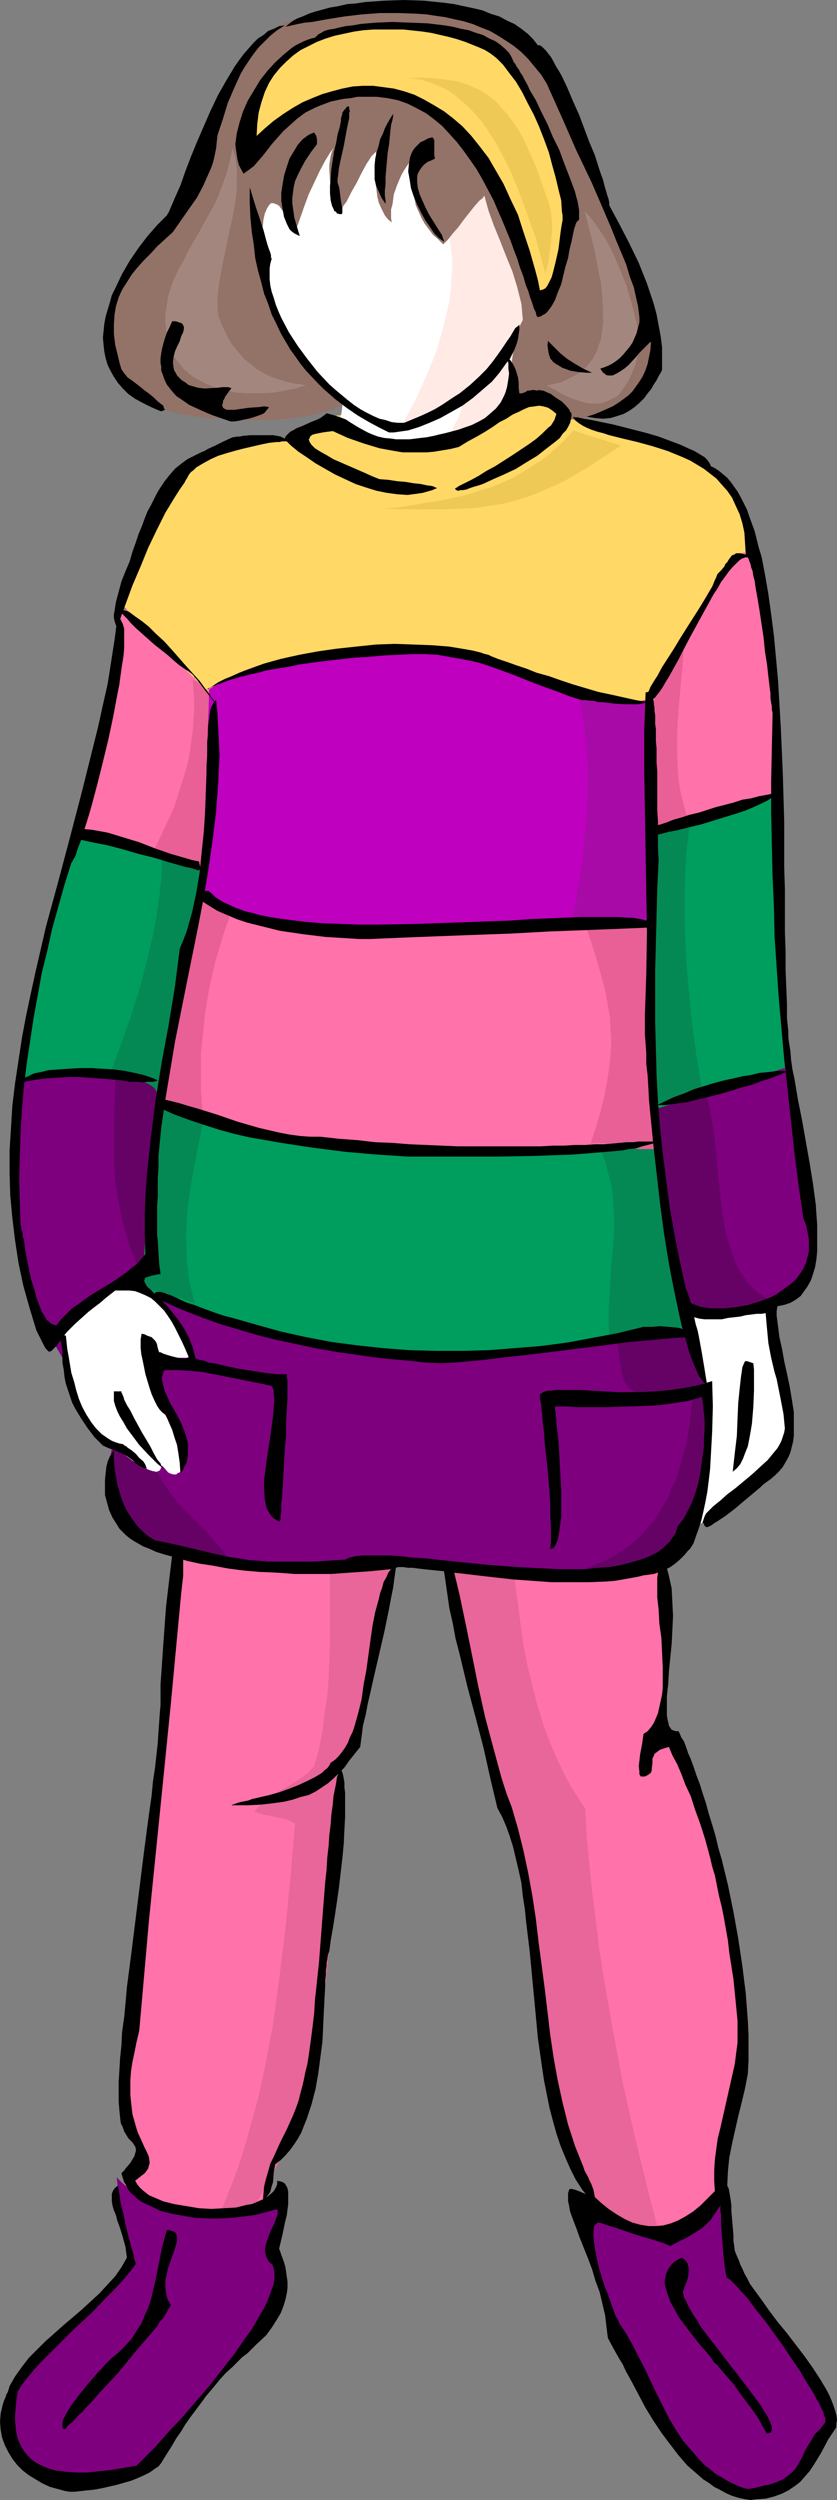
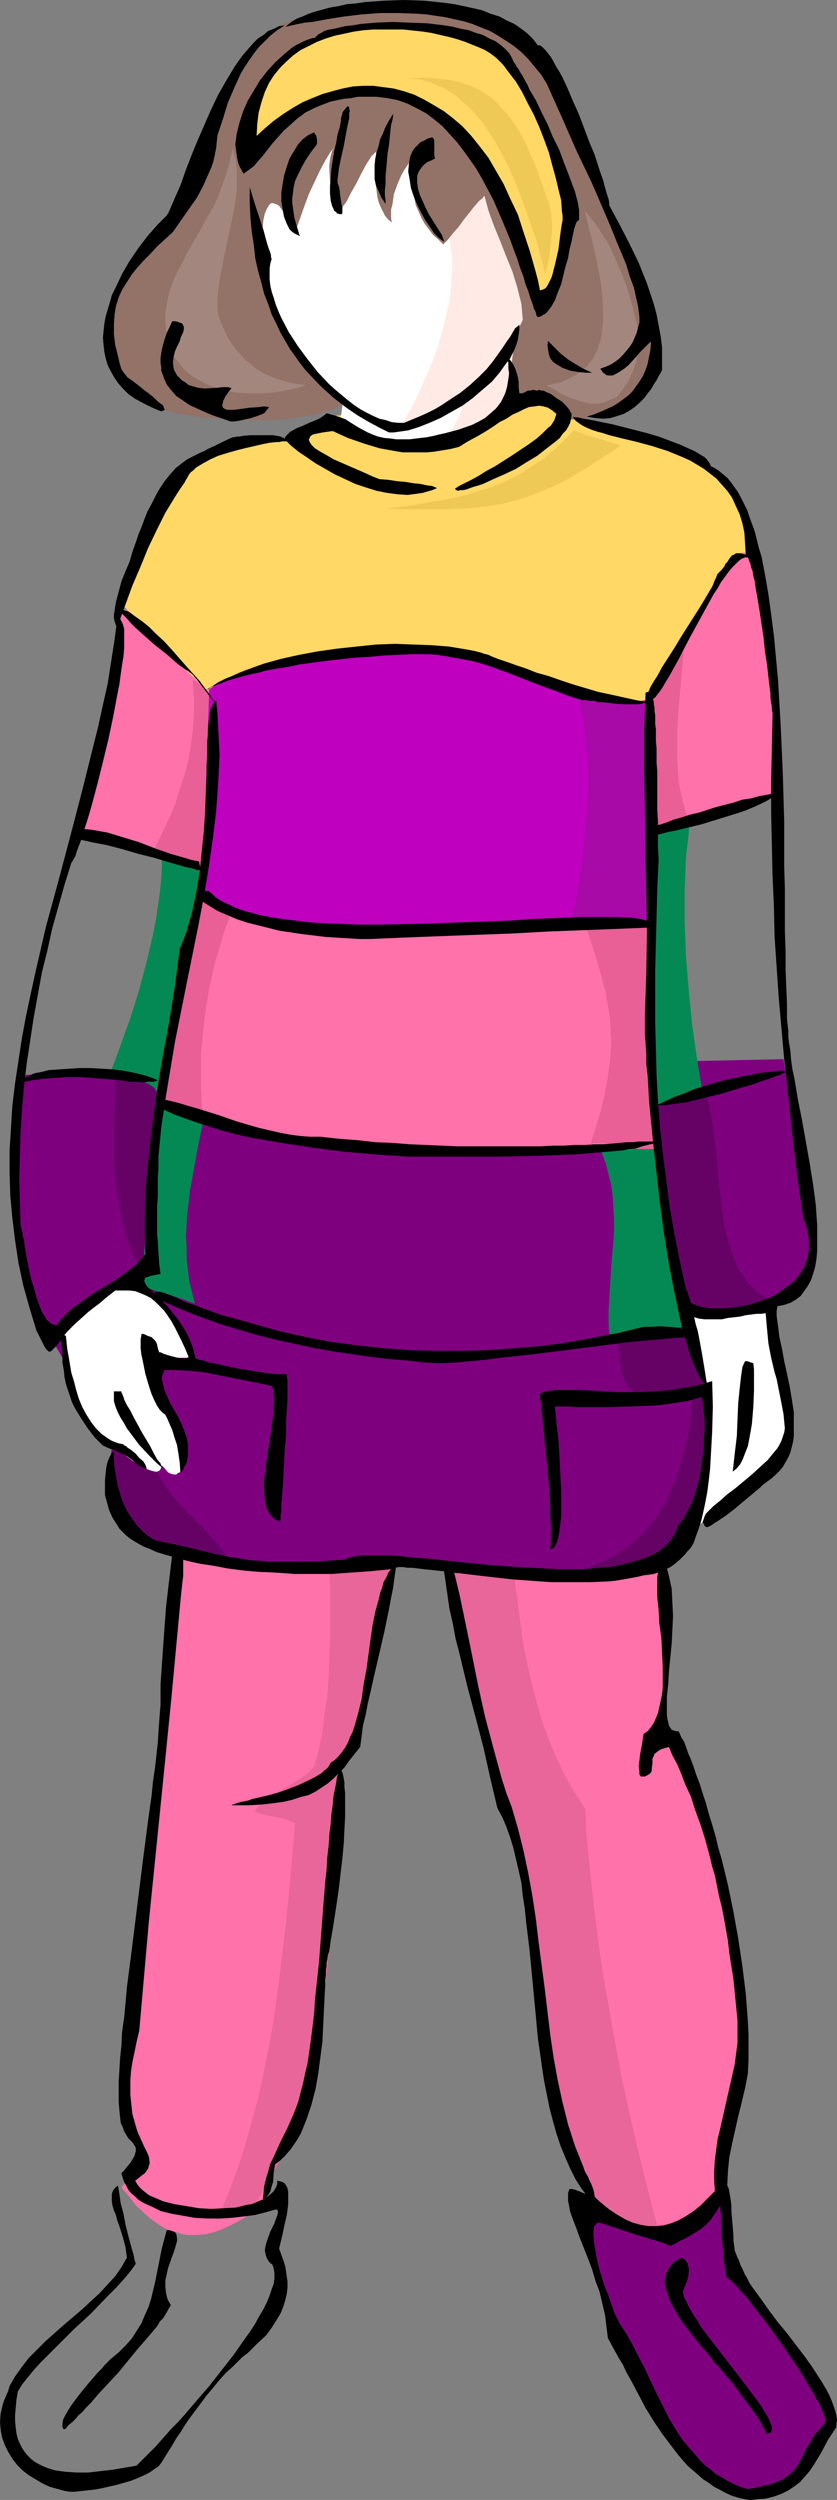
<svg xmlns="http://www.w3.org/2000/svg" xmlns:ns1="http://sodipodi.sourceforge.net/DTD/sodipodi-0.dtd" xmlns:ns2="http://www.inkscape.org/namespaces/inkscape" version="1.0" width="52.141mm" height="155.711mm" id="svg60" ns1:docname="Girl in Sweater 6.wmf">
  <rect width="100%" height="100%" fill="#808080" stroke="none" />
  <ns1:namedview id="namedview60" pagecolor="#ffffff" bordercolor="#000000" borderopacity="0.25" ns2:showpageshadow="2" ns2:pageopacity="0.0" ns2:pagecheckerboard="0" ns2:deskcolor="#d1d1d1" ns2:document-units="mm" />
  <defs id="defs1">
    <pattern id="WMFhbasepattern" patternUnits="userSpaceOnUse" width="6" height="6" x="0" y="0" />
  </defs>
  <path style="fill:#ff72aa;fill-opacity:1;fill-rule:evenodd;stroke:none" d="m 42.645,357.44 -1.938,19.714 -1.938,20.037 -0.969,10.019 -0.808,10.18 -0.808,10.342 -0.808,10.342 -0.646,7.433 -0.808,7.433 -3.715,29.733 -0.808,7.433 -0.808,7.433 2.585,5.333 2.585,5.333 -2.585,3.393 -2.585,3.393 1.292,1.454 1.131,1.454 0.969,1.293 1.292,1.131 0.969,0.97 1.131,0.97 1.131,0.808 1.131,0.808 1.131,0.646 0.969,0.485 1.131,0.323 1.131,0.323 1.131,0.323 0.969,0.162 h 2.261 l 1.938,-0.162 2.1,-0.485 2.1,-0.808 2.1,-0.97 2.1,-1.131 2.1,-1.293 1.938,-1.454 2.1,-1.616 13.407,-98.571 11.146,-58.334 12.276,2.262 12.276,2.262 33.114,159.167 1.615,1.131 1.777,0.97 1.777,0.97 1.615,0.646 1.615,0.646 1.615,0.323 1.615,0.162 h 1.454 l 1.615,-0.485 1.454,-0.646 0.646,-0.485 0.808,-0.646 0.646,-0.646 0.808,-0.646 0.646,-0.808 0.646,-0.97 0.646,-0.97 0.646,-1.293 0.646,-1.293 0.646,-1.293 0.485,-1.454 0.646,-1.616 5.492,-34.742 -0.808,-7.433 -0.808,-7.11 -0.969,-6.948 -0.485,-3.232 -0.485,-3.232 -0.485,-3.232 -0.969,-5.979 -0.646,-2.747 -0.646,-2.909 -0.485,-2.585 -0.646,-2.585 -0.646,-2.424 -0.646,-2.424 -0.646,-2.262 -0.646,-2.101 -0.646,-2.101 -0.808,-1.939 -0.646,-1.778 -0.808,-1.616 -0.808,-1.616 -0.808,-1.293 -0.808,-1.454 -0.808,-1.131 -0.808,-0.97 -0.969,-0.97 -0.808,-0.808 -0.969,-0.485 -0.969,-0.646 0.808,-3.07 0.646,-3.07 0.485,-3.07 0.485,-3.07 0.323,-3.232 0.162,-3.232 0.162,-3.232 0.162,-3.232 -0.162,-6.464 -0.323,-6.625 -0.969,-13.25 -14.215,0.323 -14.215,0.162 H 71.074 l -14.215,0.162 z" id="path1" />
  <path style="fill:#e86699;fill-opacity:1;fill-rule:evenodd;stroke:none" d="m 73.982,415.774 -1.454,1.616 -1.777,1.293 -1.777,1.131 -1.938,1.131 -1.938,1.131 -1.777,1.293 -1.777,1.454 -0.808,0.646 -0.808,0.97 1.292,0.485 1.131,0.323 2.423,0.485 2.423,0.485 1.131,0.485 1.131,0.485 -0.969,11.635 -1.131,11.796 -1.454,11.958 -0.808,5.979 -0.808,5.979 -1.131,5.979 -1.131,5.817 -1.292,5.817 -1.615,5.817 -1.615,5.817 -1.938,5.817 -2.1,5.494 -2.423,5.656 9.53,-4.525 6.461,-11.635 6.3,-11.796 1.131,-10.019 1.131,-9.857 1.292,-10.019 0.969,-10.019 0.969,-9.857 0.323,-5.009 0.162,-5.009 0.162,-5.009 v -4.848 l -0.162,-5.009 -0.162,-5.009 2.1,-3.555 2.261,-3.717 5.654,-24.239 5.492,-24.562 2.746,2.101 2.908,2.101 5.492,4.201 1.131,6.787 1.131,6.787 1.131,6.787 1.292,6.948 1.454,6.787 0.969,3.393 0.808,3.393 1.131,3.393 1.131,3.393 1.292,3.393 1.292,3.393 1.454,4.686 1.292,4.525 0.969,4.686 1.131,4.525 0.969,4.686 0.808,4.686 1.454,9.211 0.969,9.211 0.969,9.211 0.646,9.211 0.646,9.211 6.946,16.967 3.554,8.241 3.554,8.564 h 12.276 l -3.392,-12.927 -3.231,-13.089 -2.908,-12.927 -2.423,-12.927 -1.131,-6.464 -1.131,-6.464 -0.969,-6.464 -0.808,-6.625 -0.808,-6.464 -0.646,-6.464 -0.646,-6.464 -0.323,-6.464 -2.423,-3.717 -2.261,-3.878 -1.938,-4.04 -1.777,-4.201 -1.615,-4.363 -1.292,-4.363 -1.131,-4.363 -1.131,-4.686 -0.969,-4.686 -0.646,-4.848 -0.646,-4.848 -0.646,-4.848 -0.485,-5.009 -0.323,-5.009 -0.646,-10.019 -21.322,-2.585 -21.161,-2.424 v 4.201 4.201 4.201 l 0.162,4.363 0.162,8.564 v 8.726 4.363 l -0.162,4.363 -0.162,4.201 -0.323,4.363 -0.646,4.04 -0.485,4.201 -0.808,4.04 z" id="path2" />
  <path style="fill:#7f007f;fill-opacity:1;fill-rule:evenodd;stroke:none" d="m 4.846,253.052 -0.969,8.08 -0.323,4.04 -0.162,4.04 -0.323,4.04 v 3.878 3.878 l 0.323,3.878 0.323,3.878 0.485,3.878 0.808,3.717 0.808,3.878 1.131,3.717 1.454,3.555 1.615,3.555 1.777,3.717 1.777,2.909 1.777,3.07 4.038,6.14 3.877,6.302 1.777,3.07 1.777,2.909 -0.485,1.778 -0.323,1.939 -0.162,1.778 -0.162,1.778 v 1.778 l 0.162,1.778 0.323,1.616 0.485,1.616 0.646,1.454 0.808,1.616 0.969,1.293 1.131,1.454 1.454,1.293 1.777,1.131 1.938,1.131 2.1,0.97 3.231,1.293 3.231,1.131 3.392,0.97 3.392,0.97 3.392,0.646 3.392,0.646 3.554,0.646 3.715,0.323 3.554,0.162 h 3.715 l 3.877,-0.162 3.715,-0.162 3.877,-0.485 3.877,-0.485 4.2,-0.808 4.038,-0.97 4.2,1.131 4.361,0.808 4.2,0.808 4.361,0.646 4.038,0.646 4.038,0.162 4.038,0.323 h 4.038 l 3.877,-0.162 3.877,-0.323 3.715,-0.485 3.877,-0.646 3.554,-0.808 3.554,-1.131 3.554,-1.131 3.554,-1.454 11.63,-29.248 11.63,-29.248 1.454,-0.485 1.292,-0.485 1.131,-0.646 1.131,-0.646 0.969,-0.808 0.808,-0.97 0.646,-1.131 0.646,-1.131 0.485,-1.293 0.323,-1.454 0.323,-1.454 v -1.616 l 0.162,-1.778 -0.162,-1.778 -0.162,-1.939 -0.323,-1.939 -5.977,-38.297 -89.812,1.939 z" id="path3" />
  <path style="fill:#660266;fill-opacity:1;fill-rule:evenodd;stroke:none" d="m 27.137,253.86 -0.162,5.656 -0.162,5.656 v 5.494 2.909 l 0.162,2.909 0.323,2.747 0.485,2.909 0.485,2.747 0.646,2.909 0.808,2.909 0.969,3.07 1.131,2.909 1.454,3.07 -0.162,3.555 -0.323,3.393 -0.485,3.393 -0.485,3.232 -1.131,6.625 -1.292,6.302 -1.292,6.302 -1.131,6.464 -0.323,3.232 -0.323,3.232 -0.323,3.393 v 3.393 l 0.646,1.939 0.969,1.939 1.131,1.616 1.292,1.454 1.454,1.454 1.454,1.293 1.777,0.97 1.777,0.97 2.1,0.808 1.938,0.808 2.1,0.646 2.261,0.485 2.261,0.323 2.261,0.162 2.261,0.162 h 2.261 l -1.292,-1.939 -1.454,-1.939 -1.615,-1.778 -1.615,-1.778 -1.777,-1.778 -1.777,-1.778 -1.777,-1.778 -1.615,-1.939 -1.615,-2.101 -1.454,-2.262 -1.292,-2.424 -1.131,-2.585 -0.485,-1.454 -0.323,-1.454 -0.323,-1.616 -0.323,-1.616 -0.162,-1.616 v -1.939 -1.939 l 0.162,-1.939 2.423,-12.119 2.423,-12.119 -0.646,-26.178 -0.646,-26.016 -5.169,0.323 z" id="path4" />
  <path style="fill:#660266;fill-opacity:1;fill-rule:evenodd;stroke:none" d="m 154.263,260.485 1.454,-0.646 1.454,-0.485 3.069,-0.808 2.908,-0.97 1.454,-0.485 1.292,-0.646 0.969,3.232 0.646,3.232 0.485,3.555 0.485,3.393 0.646,7.272 0.808,7.11 0.485,3.393 0.646,3.232 0.969,3.07 0.485,1.454 0.485,1.454 0.646,1.454 0.808,1.293 0.808,1.131 0.808,1.293 0.969,0.97 1.131,1.131 1.292,0.808 1.292,0.97 -1.131,0.646 -1.131,0.485 -2.1,0.97 -2.1,0.485 -2.1,0.485 -2.1,0.323 -2.1,0.323 -2.261,0.485 -2.1,0.646 0.808,3.393 0.646,3.555 0.646,3.393 0.323,3.555 0.323,3.232 0.162,3.393 v 3.232 3.232 l -0.323,3.232 -0.323,3.07 -0.485,3.07 -0.485,3.07 -0.646,3.07 -0.808,2.909 -0.969,3.07 -0.969,2.909 -1.615,1.616 -1.777,1.454 -1.777,1.131 -1.777,1.131 -1.777,0.97 -1.777,0.808 -1.938,0.646 -1.777,0.646 -1.938,0.323 -1.938,0.485 -3.715,0.323 -3.877,0.323 h -4.038 l 1.777,-0.97 1.938,-0.808 2.1,-0.808 2.261,-0.97 2.423,-0.97 2.423,-1.293 2.423,-1.616 1.131,-0.808 1.131,-0.97 1.292,-1.131 1.131,-1.131 1.131,-1.454 1.131,-1.293 0.969,-1.616 0.969,-1.616 1.131,-1.778 0.808,-2.101 0.969,-1.939 0.808,-2.424 0.646,-2.424 0.808,-2.585 0.646,-2.909 0.485,-2.909 0.323,-3.232 0.323,-3.393 h -1.777 l -1.615,0.162 h -1.454 -1.454 -1.131 l -1.292,-0.162 h -0.969 l -0.969,-0.162 -0.808,-0.162 -0.808,-0.323 -0.646,-0.162 -0.646,-0.323 -0.969,-0.646 -0.808,-0.808 -0.485,-0.808 -0.485,-1.131 -0.323,-1.293 -0.162,-1.293 -0.323,-1.454 -0.162,-1.778 -0.323,-1.778 -0.485,-1.939 0.808,-2.909 0.808,-2.909 0.808,-3.07 0.808,-3.232 1.454,-6.625 1.454,-6.948 1.131,-6.948 1.131,-7.272 0.646,-7.272 0.323,-3.555 z" id="path5" />
-   <path style="fill:#009e5e;fill-opacity:1;fill-rule:evenodd;stroke:none" d="m 17.445,196.495 -2.1,6.787 -2.1,7.11 -1.777,7.11 -1.615,7.11 -1.615,7.272 -1.292,7.272 -1.292,7.433 -1.131,7.433 2.261,-0.646 2.261,-0.485 2.1,-0.485 2.1,-0.323 2.1,-0.162 2.1,-0.162 2.1,-0.162 h 1.938 l 1.938,0.162 2.1,0.162 1.938,0.162 1.938,0.485 1.938,0.323 1.938,0.485 1.938,0.646 1.938,0.646 -0.485,10.342 -0.485,10.342 -0.646,10.342 -0.485,10.342 -0.485,0.485 -0.485,0.646 -2.585,2.424 -0.485,0.485 -0.323,0.646 1.131,0.97 1.131,0.97 1.454,0.97 1.454,0.808 1.454,0.97 1.615,0.808 1.777,0.808 1.777,0.646 1.938,0.808 1.938,0.646 4.038,1.293 4.523,1.293 4.523,0.97 4.846,1.131 4.846,0.97 5.007,0.808 5.169,0.808 10.5,1.454 10.5,1.293 7.754,-0.485 7.592,-0.485 7.754,-0.646 7.592,-0.646 7.754,-0.808 7.754,-1.131 7.754,-0.97 7.592,-1.131 -2.746,-12.927 -1.292,-6.464 -1.131,-6.464 -0.969,-6.464 -0.808,-6.625 -0.162,-3.232 -0.162,-3.232 v -3.232 l 0.162,-3.232 15.507,-4.848 15.346,-5.009 -0.646,-7.918 -0.646,-7.918 -0.646,-8.241 -0.485,-8.08 -0.323,-8.08 -0.323,-8.241 v -8.08 -7.918 l -0.969,-0.485 -0.969,-0.323 -1.131,-0.323 -0.969,-0.323 -0.969,-0.162 h -0.969 l -1.938,0.162 -1.938,0.323 -1.938,0.646 -1.777,0.97 -1.777,0.808 -3.554,2.262 -3.554,2.262 -1.777,1.131 -1.777,0.808 -1.777,0.808 -1.938,0.646 -67.682,0.323 -33.76,0.162 z" id="path6" />
  <path style="fill:#058954;fill-opacity:1;fill-rule:evenodd;stroke:none" d="m 38.122,200.696 v 3.07 l -0.162,3.07 -0.323,3.232 -0.485,3.393 -0.485,3.232 -0.646,3.393 -1.615,6.787 -1.777,6.625 -2.1,6.625 -1.131,3.07 -1.131,3.232 -1.131,3.07 -1.131,2.909 0.646,0.323 0.646,0.323 1.615,0.485 1.777,0.323 1.777,0.323 1.615,0.646 0.808,0.323 0.808,0.485 0.646,0.485 0.485,0.808 0.485,0.808 0.323,0.97 -0.485,5.333 -0.646,5.494 -0.969,10.988 -1.292,11.15 -0.485,5.494 -0.485,5.494 3.069,1.131 3.231,0.97 3.231,0.97 1.615,0.646 1.454,0.485 -0.646,-2.585 -0.646,-2.585 -0.323,-2.585 -0.323,-2.747 v -2.747 l -0.162,-2.585 0.162,-2.747 0.162,-2.585 0.646,-5.494 0.969,-5.333 0.969,-5.333 1.131,-5.171 -0.808,-3.878 -0.808,-3.717 -0.485,-3.717 -0.323,-3.717 -0.162,-3.717 -0.162,-3.878 v -3.717 l 0.162,-3.717 0.646,-7.433 0.646,-7.595 0.646,-7.433 0.646,-7.433 -1.292,-0.162 -1.131,-0.485 -2.423,-1.293 -1.131,-0.646 -1.292,-0.646 -1.131,-0.485 z" id="path7" />
  <path style="fill:#058954;fill-opacity:1;fill-rule:evenodd;stroke:none" d="m 162.34,193.748 -0.323,3.878 -0.485,3.878 -0.162,3.878 -0.162,4.04 v 4.04 3.878 l 0.323,8.08 0.646,7.918 0.808,8.08 1.131,7.918 1.292,7.756 -1.292,0.646 -1.615,0.323 -3.231,0.808 -3.392,0.808 -1.454,0.485 -1.454,0.485 1.454,13.089 0.808,6.464 0.808,6.464 1.131,6.464 1.131,6.464 0.808,3.232 0.808,3.232 0.969,3.07 0.969,3.07 -2.1,0.323 -2.261,0.162 -4.846,0.485 -4.846,0.485 -2.261,0.323 -2.1,0.162 -0.162,-2.747 v -2.747 l 0.323,-5.494 0.162,-2.747 0.162,-2.747 0.485,-5.333 0.162,-2.747 v -2.747 l -0.162,-2.585 -0.162,-2.585 -0.323,-2.585 -0.646,-2.585 -0.646,-2.585 -0.969,-2.585 1.454,-9.372 1.454,-9.372 5.331,-37.651 1.292,-9.534 1.615,-9.372 4.684,-1.131 z" id="path8" />
  <path style="fill:#ffffff;fill-opacity:1;fill-rule:evenodd;stroke:none" d="m 161.371,309.124 2.423,0.162 2.261,0.162 h 2.1 2.261 l 2.261,-0.162 2.585,-0.323 1.292,-0.162 1.454,-0.323 1.454,-0.323 1.615,-0.485 v 1.939 2.101 l 0.323,1.939 0.323,1.939 0.969,3.878 1.131,3.878 0.969,3.717 0.485,1.939 0.162,1.939 0.162,1.939 0.162,1.939 -0.162,1.939 -0.323,1.939 -1.292,2.101 -1.131,1.939 -1.292,1.778 -1.292,1.778 -1.454,1.616 -1.292,1.293 -1.454,1.454 -1.454,1.293 -3.069,2.262 -3.069,2.262 -3.069,1.939 -3.069,1.939 1.292,-3.878 0.969,-3.878 0.969,-3.878 0.646,-3.878 0.485,-4.04 0.162,-4.04 -0.162,-4.201 -0.162,-2.101 -0.162,-1.939 -0.485,-2.585 -0.646,-2.585 -1.131,-4.686 -1.454,-4.686 z" id="path9" />
  <path style="fill:#ffffff;fill-opacity:1;fill-rule:evenodd;stroke:none" d="m 14.699,312.356 3.715,-3.07 3.715,-2.909 3.715,-3.07 3.877,-2.909 2.585,1.454 2.261,1.778 2.261,1.939 2.1,2.262 1.131,1.131 0.808,1.293 0.969,1.454 0.969,1.454 0.808,1.454 0.808,1.616 0.646,1.616 0.808,1.778 h -9.692 v 1.778 l 0.162,1.616 0.323,1.616 0.485,1.778 0.485,1.616 0.808,1.616 1.454,3.232 1.454,3.393 0.646,1.616 0.646,1.616 0.485,1.616 0.162,1.616 v 1.454 l -0.162,1.616 -0.485,0.485 -0.323,0.323 -0.485,0.162 -0.323,0.323 h -0.646 l -0.646,-0.162 -0.646,-0.323 -0.969,-1.131 -0.485,-0.485 -0.162,0.485 -0.162,0.323 -0.162,0.323 -0.323,0.162 -0.323,0.162 h -0.323 l -0.808,-0.162 -0.969,-0.323 -1.131,-0.646 -2.1,-1.131 -8.884,-6.625 -0.969,-1.131 -0.808,-1.131 -0.808,-1.293 -0.808,-1.293 -0.646,-1.454 -0.646,-1.454 -1.131,-3.07 -0.808,-3.393 -0.808,-3.393 -0.323,-3.717 z" id="path10" />
  <path style="fill:#ff72aa;fill-opacity:1;fill-rule:evenodd;stroke:none" d="m 28.43,143.655 v 2.585 2.909 l -0.323,3.07 -0.323,3.07 -0.485,3.232 -0.646,3.232 -0.646,3.393 -0.808,3.393 -1.777,6.948 -1.615,6.787 -1.615,6.948 -0.485,3.393 -0.646,3.232 14.699,4.04 14.538,4.201 -10.177,54.941 3.231,1.454 3.231,1.293 6.623,2.101 3.392,0.97 3.392,0.97 3.392,0.808 3.554,0.646 7.107,1.293 7.107,0.97 7.269,0.646 7.43,0.485 7.43,0.323 7.592,0.162 h 7.754 l 7.592,-0.162 7.754,-0.323 7.754,-0.162 15.669,-0.808 -0.969,-9.049 -0.808,-9.049 -0.485,-9.211 -0.323,-9.211 v -9.211 l 0.162,-9.372 0.323,-9.211 0.646,-9.211 7.269,-2.101 15.023,-4.848 7.269,-2.101 0.162,-4.04 v -3.717 l -0.162,-3.878 -0.162,-3.717 -0.485,-7.433 -0.808,-7.272 -0.969,-6.948 -0.969,-7.11 -1.292,-6.948 -1.292,-6.948 -74.628,7.272 -37.152,3.555 z" id="path11" />
  <path style="fill:#e86096;fill-opacity:1;fill-rule:evenodd;stroke:none" d="m 45.391,159.975 0.323,4.686 v 2.424 l -0.162,2.424 -0.162,2.424 -0.323,2.424 -0.323,2.424 -0.485,2.585 -0.646,2.424 -0.808,2.585 -0.808,2.424 -0.808,2.747 -1.131,2.585 -1.292,2.747 -1.292,2.747 -1.454,2.909 0.485,0.162 0.646,0.323 1.292,0.485 1.615,0.646 1.777,0.485 1.615,0.485 1.615,0.646 1.454,0.485 0.485,0.323 0.485,0.323 -1.131,6.787 -1.292,6.787 -1.292,6.464 -2.423,13.25 -1.131,6.625 -0.969,6.948 -0.485,3.555 -0.323,3.555 1.131,0.323 1.131,0.323 2.423,1.131 2.423,1.131 1.131,0.323 1.131,0.323 -0.323,-2.909 -0.162,-2.909 v -2.909 -3.07 -2.909 l 0.323,-3.07 0.323,-3.07 0.323,-3.07 0.485,-2.909 0.485,-3.07 0.646,-2.747 0.646,-2.909 0.808,-2.747 0.808,-2.747 0.808,-2.585 0.969,-2.585 v -4.201 -4.363 l 0.162,-8.564 v -8.564 l -0.162,-4.201 -0.162,-4.04 -0.323,-3.717 -0.485,-3.717 -0.323,-1.616 -0.323,-1.778 -0.485,-1.454 -0.485,-1.454 -0.485,-1.454 -0.485,-1.454 -0.646,-1.131 -0.808,-1.131 -0.646,-0.97 -0.969,-0.97 -0.808,-0.808 z" id="path12" />
  <path style="fill:#e86096;fill-opacity:1;fill-rule:evenodd;stroke:none" d="m 161.048,151.411 -0.162,2.424 -0.162,2.424 -0.485,5.333 -0.485,5.494 -0.323,5.494 v 2.909 2.747 l 0.162,2.747 0.162,2.747 0.485,2.747 0.646,2.585 0.646,2.424 1.131,2.424 -4.2,1.293 -4.2,1.131 v 9.049 l -0.162,9.211 v 18.745 l -0.162,18.906 v 9.211 9.049 h -1.938 -1.777 l -3.715,-0.646 -3.715,-0.646 -1.938,-0.162 -1.777,0.162 0.646,-2.101 0.646,-1.939 1.131,-3.878 0.808,-3.393 0.646,-3.393 0.485,-3.232 0.323,-3.07 0.162,-2.909 -0.162,-2.909 -0.162,-2.909 -0.485,-2.747 -0.485,-2.909 -0.808,-3.07 -0.808,-3.07 -0.969,-3.232 -1.131,-3.555 -1.292,-3.555 0.162,-0.323 0.162,-0.323 0.323,-0.808 0.323,-0.97 0.323,-1.131 0.485,-1.454 0.485,-1.616 0.485,-1.616 0.485,-1.939 0.485,-2.101 0.485,-2.101 0.646,-2.262 1.131,-4.686 1.131,-4.848 1.131,-4.848 1.292,-4.686 0.485,-2.262 0.485,-2.262 0.646,-1.939 0.485,-1.939 0.485,-1.778 0.485,-1.616 0.323,-1.293 0.323,-1.293 0.323,-0.97 0.323,-0.646 0.323,-0.485 0.162,-0.162 0.485,-0.646 0.323,-0.646 1.131,-1.778 1.292,-1.778 1.292,-1.939 1.292,-1.939 1.292,-1.939 1.131,-1.616 0.323,-0.646 z" id="path13" />
  <path style="fill:#bf00bf;fill-opacity:1;fill-rule:evenodd;stroke:none" d="m 49.267,162.076 -0.808,24.239 -0.969,24.239 1.292,0.97 1.454,0.808 1.454,0.808 1.615,0.808 1.777,0.808 1.938,0.808 2.1,0.646 2.423,0.646 2.585,0.485 2.746,0.485 3.231,0.485 1.615,0.162 h 1.777 l 1.777,0.162 1.938,0.162 h 2.1 6.461 2.423 l 2.585,-0.162 31.176,-0.808 31.176,-0.646 V 165.631 l -3.392,0.162 -3.392,-0.162 -3.231,-0.485 -3.392,-0.646 -3.231,-0.808 -3.392,-1.131 -3.231,-1.131 -3.231,-1.293 -6.784,-2.585 -6.784,-2.424 -3.554,-1.131 -3.715,-1.131 -3.715,-0.808 -3.715,-0.646 -6.623,0.323 -6.461,0.485 -6.623,0.646 -3.231,0.485 -3.069,0.485 -3.231,0.646 -3.069,0.646 -2.908,0.808 -2.908,0.97 -2.908,0.97 -2.746,1.293 -2.746,1.293 z" id="path14" />
  <path style="fill:#a80aa8;fill-opacity:1;fill-rule:evenodd;stroke:none" d="m 136.495,164.823 0.485,2.424 0.485,2.747 0.323,2.909 0.323,2.909 0.162,3.232 0.162,3.07 v 3.393 l -0.162,3.232 -0.162,3.393 -0.323,3.555 -0.646,6.787 -1.131,6.787 -0.485,3.393 -0.808,3.393 h 1.938 2.261 l 2.261,0.162 5.008,0.323 2.423,0.162 h 2.261 1.938 v -6.14 l -0.162,-6.464 v -6.625 l -0.162,-13.574 -0.162,-6.787 v -12.604 l -1.938,0.323 h -1.938 l -4.038,-0.162 -4.038,-0.162 h -1.938 z" id="path15" />
  <path style="fill:#ffd866;fill-opacity:1;fill-rule:evenodd;stroke:none" d="m 77.212,98.086 -5.815,2.909 -5.654,2.747 -2.585,-0.162 h -2.423 l -2.261,0.162 -2.1,0.162 -2.1,0.485 -1.777,0.485 -1.777,0.646 -1.777,0.646 -1.615,0.808 -1.454,0.97 -1.292,0.97 -1.292,1.131 -1.292,1.131 -1.131,1.293 -0.969,1.293 -0.969,1.293 -1.938,3.07 -1.454,3.07 -1.454,3.232 -1.292,3.555 -2.261,6.948 -2.1,7.11 5.169,5.171 5.007,5.171 5.007,5.171 5.169,5.009 1.454,-0.97 1.454,-0.808 2.908,-1.616 2.908,-1.293 3.069,-1.131 3.069,-0.808 2.908,-0.646 3.069,-0.485 2.908,-0.323 6.138,-0.323 6.138,-0.323 6.138,-0.646 3.069,-0.323 3.069,-0.485 h 1.938 l 1.938,0.162 3.877,0.646 4.038,0.808 4.038,0.97 4.038,1.131 4.038,1.131 3.877,1.293 3.877,1.293 3.715,1.131 3.554,1.293 3.392,0.97 3.069,0.808 1.454,0.323 1.454,0.323 1.292,0.162 1.292,0.162 h 1.131 0.969 0.969 l 0.969,-0.162 0.646,-1.131 0.808,-1.293 1.615,-2.585 1.777,-2.909 1.777,-2.909 3.392,-6.302 1.777,-3.07 1.777,-3.07 1.615,-2.747 1.615,-2.585 0.808,-1.131 0.808,-0.97 0.808,-0.97 0.646,-0.808 0.646,-0.808 0.646,-0.485 0.646,-0.485 0.646,-0.323 0.646,-0.162 h 0.485 l 0.485,0.162 0.485,0.323 -0.646,-4.525 -0.485,-2.424 -0.485,-2.262 -0.808,-2.424 -0.969,-2.262 -1.131,-2.424 -1.454,-2.262 -2.1,-1.616 -2.1,-1.293 -2.261,-1.131 -2.261,-1.131 -2.261,-1.131 -2.261,-0.808 -4.846,-1.616 -9.853,-2.747 -4.846,-1.454 -4.846,-1.616 -2.1,-1.293 -2.1,-1.131 -2.1,-1.131 -1.938,-1.454 -23.745,2.909 z" id="path16" />
  <path style="fill:#ffffff;fill-opacity:1;fill-rule:evenodd;stroke:none" d="m 102.25,20.684 -3.392,-0.646 -3.392,-0.485 -3.392,-0.162 -3.231,0.162 -3.392,0.485 -1.615,0.323 -1.615,0.485 -1.615,0.485 -1.777,0.646 -1.615,0.646 -1.615,0.808 -1.615,0.808 -1.615,1.131 -1.615,1.131 -1.615,1.131 -1.615,1.293 -1.615,1.454 -1.454,1.616 -1.615,1.616 -1.615,1.939 -1.454,1.778 -1.615,2.101 -1.454,2.262 -1.615,2.262 -1.454,2.424 -1.454,2.747 -1.615,2.747 4.523,12.443 1.292,3.07 1.292,3.07 1.292,2.909 1.615,2.909 1.615,2.747 1.938,2.747 2.1,2.424 2.261,2.424 1.292,1.131 1.292,1.131 1.454,0.97 1.454,0.97 1.615,0.97 1.615,0.808 1.615,0.97 1.938,0.646 -0.323,2.747 -0.485,2.585 2.1,1.454 1.938,1.131 2.1,0.97 1.938,0.808 2.1,0.485 1.938,0.323 h 1.938 2.1 l 1.938,-0.162 2.1,-0.323 1.938,-0.646 1.938,-0.485 2.1,-0.808 1.938,-0.808 4.038,-1.939 0.808,-5.171 0.646,-5.009 0.485,-5.009 0.323,-5.009 v -5.009 l -0.162,-5.009 -0.323,-4.848 -0.485,-5.009 -0.646,-4.848 -0.969,-4.848 -1.131,-5.009 -1.292,-4.848 -1.454,-4.848 -1.777,-4.848 -1.777,-4.686 z" id="path17" />
  <path style="fill:#ffeae5;fill-opacity:1;fill-rule:evenodd;stroke:none" d="m 83.997,26.501 2.261,1.454 2.1,1.454 2.1,1.454 1.938,1.616 1.777,1.616 1.615,1.778 1.454,1.778 1.454,1.778 1.454,1.778 1.131,1.939 1.131,1.939 0.969,2.101 0.808,2.101 0.646,2.101 0.646,2.262 0.323,2.262 0.323,2.424 0.323,2.262 v 2.585 l -0.162,2.585 -0.162,2.424 -0.323,2.747 -0.646,2.747 -0.646,2.747 -0.808,2.909 -0.808,2.909 -1.131,2.909 -1.292,3.07 -1.454,3.232 -1.454,3.232 -1.777,3.232 -1.777,3.232 3.231,-1.616 3.231,-1.616 3.231,-1.778 3.069,-1.616 h 0.808 l 0.485,0.323 0.323,0.323 0.323,0.485 v 0.485 l -0.162,0.646 -0.323,0.646 -0.162,0.646 -0.808,1.454 -0.808,1.616 -0.646,1.454 -0.323,0.808 -0.162,0.646 8.723,-5.656 8.723,-5.817 1.131,-4.363 0.969,-4.201 0.808,-4.04 0.808,-3.878 0.485,-3.717 0.485,-3.393 0.162,-3.555 V 62.213 59.142 l -0.323,-2.909 -0.485,-2.909 -0.485,-2.585 -0.808,-2.585 -0.808,-2.424 -0.969,-2.262 -1.131,-2.101 -1.292,-1.939 -1.615,-1.778 -1.615,-1.778 -1.777,-1.454 -1.777,-1.454 -2.1,-1.131 -2.261,-1.293 -2.261,-0.97 -2.585,-0.808 -2.585,-0.808 -2.746,-0.485 -2.908,-0.485 -3.069,-0.323 -3.231,-0.162 -3.231,-0.162 z" id="path18" />
  <path style="fill:#937268;fill-opacity:1;fill-rule:evenodd;stroke:none" d="m 68.974,4.686 -2.423,0.97 -2.261,1.454 -2.1,1.616 -2.1,1.778 -1.777,2.101 -1.777,2.262 -1.777,2.585 -1.615,2.747 -1.454,2.909 -1.454,2.909 -1.292,3.232 -1.292,3.393 -1.131,3.555 -1.131,3.555 -1.131,3.878 -0.969,3.878 -3.069,3.393 -3.069,3.393 -3.069,3.393 -1.454,1.778 -1.292,1.778 -1.292,1.778 -1.131,1.939 -0.969,1.778 -0.808,2.101 -0.646,1.939 -0.485,2.262 -0.323,2.262 v 2.424 l 0.162,1.616 0.323,1.616 0.323,1.454 0.323,1.293 0.485,1.454 0.485,1.131 0.485,1.131 0.646,1.131 0.646,0.97 0.646,0.97 1.615,1.778 1.615,1.293 1.938,1.293 1.938,0.97 2.1,0.808 2.261,0.646 2.423,0.485 2.423,0.323 2.423,0.323 5.331,0.162 1.454,0.162 1.615,0.162 h 3.231 3.392 l 3.715,-0.323 3.554,-0.485 3.392,-0.646 1.777,-0.485 1.615,-0.485 1.454,-0.646 1.454,-0.646 -1.777,-1.454 -1.777,-1.454 -1.615,-1.778 -1.777,-1.778 -1.454,-1.778 -1.615,-1.939 -1.454,-1.939 -1.292,-2.101 -1.292,-2.101 -1.131,-2.262 -0.969,-2.101 -0.969,-2.262 -0.808,-2.262 -0.808,-2.262 -0.485,-2.101 -0.485,-2.262 0.162,-4.201 0.162,-2.101 v -1.939 l 0.323,-1.778 0.162,-1.616 0.323,-1.454 0.485,-1.131 0.485,-0.808 0.323,-0.323 0.162,-0.162 h 0.323 0.323 l 0.323,0.162 0.485,0.162 0.485,0.323 0.323,0.485 0.485,0.646 0.485,0.808 0.646,0.808 0.485,0.97 0.646,1.293 0.646,1.293 2.1,-5.979 1.131,-3.07 1.292,-2.747 1.292,-2.747 1.292,-2.424 1.292,-2.101 0.808,-0.97 0.646,-0.97 -0.646,0.97 -0.485,0.808 -0.323,1.131 -0.162,0.97 -0.162,1.131 v 1.293 l 0.162,2.424 0.485,2.262 0.485,2.262 0.162,0.97 0.162,0.97 0.162,0.808 0.162,0.646 0.485,-0.485 0.646,-0.808 0.485,-0.808 0.646,-0.808 1.131,-2.262 1.292,-2.262 1.131,-2.262 1.131,-2.101 0.646,-0.97 0.485,-0.808 0.646,-0.646 0.485,-0.485 v 0.646 0.646 0.97 l -0.162,0.97 v 2.424 l 0.162,2.424 0.323,2.585 0.323,1.293 0.485,1.131 0.485,0.97 0.485,0.97 0.808,0.97 0.808,0.646 -0.162,-0.97 v -0.97 -1.131 l 0.323,-1.131 0.323,-2.424 0.808,-2.262 0.969,-2.262 0.646,-1.131 0.646,-0.97 0.646,-0.97 0.808,-0.808 0.808,-0.646 0.808,-0.646 -0.646,1.131 -0.485,1.131 -0.323,1.293 -0.323,1.454 v 1.293 1.454 l 0.162,1.454 0.323,1.454 0.323,1.616 0.646,1.454 0.646,1.454 0.808,1.454 0.969,1.293 0.969,1.293 1.292,1.131 1.131,1.131 1.131,-1.131 1.131,-1.454 1.292,-1.454 1.292,-1.778 1.292,-1.616 1.131,-1.454 1.292,-1.454 0.646,-0.485 0.485,-0.646 0.485,1.778 0.485,1.778 1.292,3.555 1.454,3.555 1.454,3.717 1.454,3.555 1.131,3.717 0.485,1.939 0.485,1.939 0.162,1.939 0.162,1.778 -0.808,1.616 -0.646,1.778 -0.485,1.939 -0.323,2.101 -0.323,2.424 v 2.424 l 0.162,1.293 0.162,1.454 0.485,2.909 1.292,0.162 1.131,0.162 4.523,0.162 1.292,0.162 1.292,0.162 2.423,4.848 1.777,-0.162 1.777,-0.162 1.777,-0.485 1.454,-0.323 1.615,-0.646 1.454,-0.646 1.454,-0.646 1.292,-0.808 1.292,-0.97 1.131,-0.97 1.292,-1.131 0.969,-1.131 1.131,-1.293 0.969,-1.454 0.808,-1.293 0.808,-1.616 -0.485,-4.363 -0.969,-4.525 -0.969,-4.525 -1.454,-4.363 -1.454,-4.686 -1.938,-4.525 -2.1,-4.848 -2.423,-4.686 -1.292,-4.686 -1.615,-4.525 -1.454,-4.201 -1.615,-3.878 -1.615,-3.717 -1.615,-3.555 -1.777,-3.07 -1.777,-3.07 -1.777,-2.585 -1.938,-2.424 -1.938,-2.262 L 122.118,8.726 120.018,6.948 118.08,5.494 115.819,4.363 113.719,3.393 111.134,2.585 108.388,2.101 105.804,1.616 103.058,1.131 100.473,0.808 97.727,0.646 h -2.746 -2.908 l -2.746,0.162 -2.908,0.162 -2.746,0.323 -2.908,0.485 -2.908,0.485 -2.908,0.646 -3.069,0.808 z" id="path19" />
  <path style="fill:#a3877f;fill-opacity:1;fill-rule:evenodd;stroke:none" d="m 54.759,34.904 -0.646,3.07 -0.808,2.909 -0.969,2.747 -0.969,2.585 -1.131,2.424 -1.292,2.262 -2.423,4.363 -2.423,4.201 -0.969,2.101 -1.131,1.939 -0.969,2.101 -0.808,2.101 -0.646,2.101 -0.323,2.101 -0.323,1.939 v 1.939 l 0.162,1.778 0.162,1.616 0.323,1.454 0.646,1.454 0.485,1.293 0.646,1.131 0.969,1.131 0.808,1.131 0.969,0.808 1.131,0.97 1.131,0.646 2.423,1.293 1.292,0.485 1.292,0.485 1.454,0.323 2.746,0.646 2.908,0.162 h 2.908 l 2.908,-0.162 2.746,-0.485 2.585,-0.485 L 72.043,90.653 69.459,90.329 67.359,89.845 65.259,89.198 63.482,88.552 61.867,87.744 60.252,86.774 58.959,85.643 57.667,84.674 56.536,83.381 55.567,82.25 54.598,80.957 53.79,79.664 52.498,77.079 51.367,74.332 51.206,72.393 v -1.939 l 0.162,-2.101 0.323,-2.424 0.485,-2.424 0.485,-2.585 1.131,-5.333 1.131,-5.333 0.485,-2.747 0.323,-2.747 v -2.585 -2.585 l -0.323,-2.424 z" id="path20" />
  <path style="fill:#a3877f;fill-opacity:1;fill-rule:evenodd;stroke:none" d="m 137.625,49.608 1.292,1.454 1.131,1.454 1.131,1.616 1.131,1.778 0.969,1.616 0.969,1.939 1.615,3.717 1.615,4.04 1.292,4.363 1.131,4.525 0.969,4.686 -0.323,1.616 -0.485,1.454 -0.323,1.454 -0.485,1.454 -0.485,1.131 -0.485,1.131 -0.485,0.97 -0.646,0.808 -0.485,0.808 -0.646,0.808 -0.485,0.646 -0.646,0.485 -0.808,0.323 -0.646,0.323 -1.454,0.646 -1.292,0.162 h -1.615 l -1.615,-0.323 -1.615,-0.485 -1.777,-0.646 -1.777,-0.808 -1.615,-0.97 -1.938,-0.97 1.777,-0.485 1.615,-0.323 1.292,-0.646 1.292,-0.646 1.292,-0.646 0.969,-0.808 0.969,-0.808 0.808,-0.97 0.808,-0.97 1.131,-2.262 0.323,-1.131 0.485,-1.293 0.162,-1.293 0.162,-1.293 0.162,-1.293 v -2.909 l -0.162,-3.07 -0.323,-3.232 -0.646,-3.232 -0.646,-3.555 -0.808,-3.393 z" id="path21" />
-   <path style="fill:#7f007f;fill-opacity:1;fill-rule:evenodd;stroke:none" d="m 27.46,512.567 1.292,10.019 1.615,10.019 -14.538,15.513 -14.376,15.513 -0.162,1.939 v 1.778 1.778 1.616 l 0.323,1.454 0.323,1.454 0.323,1.293 0.485,1.293 0.485,1.131 0.646,0.97 0.646,0.97 0.808,0.808 0.808,0.808 0.969,0.646 0.969,0.646 0.969,0.485 1.131,0.485 1.292,0.323 1.131,0.323 1.292,0.162 1.454,0.162 h 1.454 1.454 1.615 l 3.231,-0.323 3.392,-0.646 3.715,-0.808 3.715,-0.97 2.1,-2.585 2.1,-2.424 1.938,-2.585 1.938,-2.262 1.777,-2.262 1.777,-2.262 3.554,-4.363 6.946,-8.564 3.715,-4.363 3.877,-4.201 0.323,-0.808 0.323,-0.97 0.646,-1.939 0.485,-2.262 0.162,-2.101 v -2.262 l -0.162,-1.131 -0.162,-0.97 -0.323,-0.97 -0.323,-1.131 -0.485,-0.808 -0.485,-0.808 0.323,-1.454 0.323,-1.293 0.485,-1.454 0.808,-3.07 0.323,-1.454 0.162,-1.454 -0.162,-1.454 -9.046,2.585 -2.261,0.485 -2.261,0.485 -2.261,0.323 h -2.261 -2.423 l -2.423,-0.323 -2.423,-0.646 -2.585,-0.808 -1.292,-0.646 -1.131,-0.646 -1.454,-0.808 -1.292,-0.808 -1.292,-0.97 -1.292,-0.97 -1.454,-1.131 z" id="path22" />
  <path style="fill:#000000;fill-opacity:1;fill-rule:evenodd;stroke:none" d="m 175.424,588.353 -1.454,-0.323 -1.615,-0.485 -1.454,-0.646 -1.454,-0.808 -1.292,-0.646 -1.292,-0.97 -1.292,-0.808 -1.292,-1.131 -2.423,-2.101 -2.1,-2.424 -2.1,-2.747 -1.938,-2.585 -1.938,-2.909 -1.777,-2.909 -3.069,-5.817 -1.615,-2.909 -0.646,-1.454 -0.808,-1.293 -1.454,-2.585 -1.292,-2.424 -0.323,-2.585 -0.323,-2.747 -0.646,-2.747 -0.646,-2.747 -0.969,-2.585 -0.808,-2.747 -0.969,-2.585 -0.969,-2.424 -0.969,-2.424 -0.808,-2.262 -0.808,-2.101 -0.646,-1.778 -0.323,-1.778 -0.162,-0.646 v -0.808 -0.646 -0.485 l 0.162,-0.485 0.162,-0.485 h 0.646 l 0.646,0.162 1.292,0.485 1.454,0.646 0.646,0.162 h 0.808 l 1.938,1.778 1.777,1.454 1.938,1.293 1.938,1.131 1.777,0.808 1.777,0.485 1.938,0.323 h 1.777 l 1.777,-0.162 1.777,-0.485 1.615,-0.646 1.777,-0.97 1.777,-1.131 1.777,-1.454 1.615,-1.616 1.777,-1.778 -0.162,-2.424 v -2.424 l 0.162,-2.585 0.323,-2.424 0.323,-2.424 0.646,-2.585 1.131,-5.009 1.131,-5.009 1.131,-5.009 0.323,-2.585 0.323,-2.424 v -2.585 -2.585 l -0.323,-3.393 -0.323,-3.232 -0.323,-3.232 -0.485,-3.07 -0.485,-3.07 -0.323,-2.909 -0.485,-2.747 -0.485,-2.747 -0.485,-2.424 -0.646,-2.585 -0.485,-2.424 -0.485,-2.424 -0.646,-2.101 -0.485,-2.101 -1.131,-4.201 -1.131,-3.555 -1.292,-3.555 -0.969,-3.07 -1.292,-2.747 -0.969,-2.585 -0.969,-2.262 -1.131,-2.101 -0.808,-1.939 -1.131,0.323 -0.969,0.323 -0.646,0.485 -0.646,0.485 -0.162,0.485 -0.323,0.646 v 1.131 l -0.162,1.131 v 0.485 l -0.162,0.485 -0.323,0.323 -0.485,0.323 -0.646,0.323 h -0.969 l -0.323,-0.485 v -0.646 l -0.162,-1.293 0.162,-1.293 0.162,-1.454 0.485,-2.585 0.162,-1.131 0.162,-1.131 0.969,-0.646 0.808,-0.97 0.646,-0.97 0.485,-1.131 0.485,-1.131 0.323,-1.454 0.323,-1.454 0.323,-1.454 0.162,-1.616 v -1.616 -3.232 l -0.162,-3.555 -0.162,-3.393 -0.485,-3.393 -0.162,-3.232 -0.162,-1.454 -0.162,-1.454 v -1.293 -2.424 -0.97 l 0.162,-0.97 0.162,-0.646 0.162,-0.646 0.485,-0.485 0.323,-0.162 0.646,-0.162 0.485,1.454 0.323,1.293 0.323,1.454 0.323,1.454 0.162,3.232 0.162,3.232 -0.162,3.393 -0.162,3.232 -0.323,3.232 -0.323,3.232 -0.162,2.909 -0.323,2.909 v 1.131 3.393 l 0.162,0.97 0.162,0.646 0.162,0.808 0.323,0.485 0.323,0.485 0.485,0.162 0.485,0.162 h 0.646 l 0.323,0.646 0.323,0.808 0.646,0.97 0.485,1.293 0.485,1.454 0.646,1.454 0.646,1.778 0.646,1.939 0.808,2.101 0.646,2.101 0.808,2.424 0.646,2.424 0.808,2.585 0.808,2.747 0.646,2.747 0.808,2.747 1.454,5.979 1.292,6.302 1.131,6.302 0.969,6.464 0.808,6.464 0.485,6.464 0.162,3.232 v 3.07 3.07 l -0.162,3.07 -0.646,3.393 -0.808,3.393 -0.808,3.232 -1.454,6.464 -0.646,3.232 -0.323,3.232 -0.162,3.393 0.323,0.646 0.162,0.808 0.162,0.97 0.162,0.97 0.162,1.293 v 1.293 l 0.485,5.656 v 1.293 l 0.162,1.131 0.162,1.293 0.323,0.808 0.323,0.808 0.323,0.646 0.323,0.97 0.485,0.97 0.485,1.131 0.646,1.131 0.646,1.293 0.808,1.131 1.777,2.424 1.938,2.747 1.938,2.585 2.261,2.747 2.1,2.747 2.1,2.747 1.938,2.747 1.777,2.747 1.454,2.424 0.646,1.293 0.485,1.131 0.485,1.293 0.323,0.97 0.323,1.131 0.162,1.131 -0.162,0.97 v 0.808 l -1.938,2.909 -1.615,3.07 -1.777,2.909 -0.969,1.454 -1.131,1.293 -1.131,1.293 -1.292,0.97 -1.454,0.97 -1.615,0.808 -1.777,0.646 -1.938,0.485 -2.261,0.162 -1.292,0.162 z" id="path23" />
  <path style="fill:#000000;fill-opacity:1;fill-rule:evenodd;stroke:none" d="m 15.346,586.414 -1.777,-0.485 -1.777,-0.485 -1.777,-0.808 -1.615,-0.97 -1.615,-0.97 -1.454,-1.131 -1.292,-1.293 -1.131,-1.454 -0.969,-1.616 -0.808,-1.616 -0.646,-1.778 -0.323,-1.778 L 0,570.093 0.162,568.154 0.646,566.054 0.969,565.084 1.454,563.953 l 0.485,-1.131 0.323,-1.131 1.292,-2.262 1.615,-2.262 1.615,-2.101 1.938,-1.939 1.938,-1.939 4.361,-3.878 2.1,-1.778 2.261,-1.939 2.1,-1.939 1.938,-1.778 1.938,-2.101 1.777,-1.939 1.454,-2.101 1.292,-2.262 -0.162,-1.131 -0.162,-1.293 -0.646,-2.424 -0.808,-2.585 -0.485,-1.293 -0.323,-1.293 -0.485,-1.131 -0.323,-1.131 -0.162,-0.97 v -0.97 -0.808 l 0.323,-0.808 0.485,-0.646 0.646,-0.485 0.162,0.97 0.162,0.97 0.323,2.262 0.646,2.424 0.485,2.585 0.646,2.585 0.646,2.424 0.646,2.262 0.162,0.97 0.323,0.97 -1.292,1.778 -1.615,1.939 -1.777,1.939 -1.938,1.939 -3.877,4.04 -4.2,3.878 -4.038,4.04 -1.938,1.939 -1.777,1.778 -1.615,1.778 -1.454,1.778 -1.292,1.616 -0.969,1.616 -0.323,1.939 -0.162,1.778 -0.162,1.778 v 1.454 l 0.162,1.616 0.162,1.293 0.323,1.293 0.485,1.131 0.485,0.97 0.646,0.97 0.646,0.808 0.808,0.808 0.808,0.646 0.808,0.485 0.969,0.485 1.131,0.485 0.969,0.323 1.131,0.323 2.423,0.323 2.585,0.162 h 2.746 l 2.746,-0.323 2.908,-0.323 5.654,-0.97 0.646,-0.646 0.808,-0.808 0.969,-0.97 0.969,-0.97 1.131,-1.131 1.131,-1.293 1.292,-1.454 1.292,-1.454 1.454,-1.454 1.454,-1.616 2.908,-3.393 3.069,-3.555 2.908,-3.717 2.908,-3.717 2.585,-3.717 1.292,-1.778 1.131,-1.778 0.969,-1.778 0.969,-1.616 0.808,-1.616 0.646,-1.616 0.485,-1.454 0.485,-1.293 0.162,-1.293 v -1.131 l -0.162,-1.131 -0.323,-0.97 -0.485,-0.323 -0.323,-0.323 -0.485,-0.808 -0.323,-0.97 -0.162,-0.97 0.162,-0.97 0.323,-1.131 0.808,-2.262 0.485,-0.97 0.485,-0.97 0.323,-0.97 0.323,-0.808 0.162,-0.646 v -0.485 l -0.162,-0.323 H 65.097 64.774 l -2.261,0.646 -2.585,0.646 -2.585,0.323 -2.746,0.323 -2.908,0.162 h -2.908 l -2.908,-0.162 -2.746,-0.485 -2.746,-0.485 -2.585,-0.646 -2.261,-1.131 -1.131,-0.485 -0.969,-0.485 -0.969,-0.646 -0.808,-0.808 -0.808,-0.646 -0.646,-0.808 -0.485,-0.97 -0.485,-0.808 -0.323,-0.97 -0.323,-1.131 0.646,-0.646 0.485,-0.646 0.969,-1.131 0.485,-0.808 0.485,-0.808 0.162,-0.646 0.162,-0.485 v -0.646 l -0.162,-0.485 -0.646,-0.97 -0.969,-0.97 -0.485,-0.808 -0.485,-0.808 -0.323,-0.97 -0.485,-0.97 -0.162,-1.454 -0.162,-1.616 -0.162,-1.939 v -2.262 -2.424 l 0.162,-2.585 0.162,-2.909 0.323,-3.07 0.162,-3.232 0.485,-3.393 0.323,-3.393 0.323,-3.717 0.969,-7.433 0.969,-7.756 0.969,-7.756 0.969,-7.756 0.485,-3.717 0.485,-3.717 0.485,-3.555 0.485,-3.393 0.323,-3.393 0.485,-3.232 0.323,-2.909 0.323,-2.909 0.162,-2.585 0.162,-2.262 0.162,-2.262 0.162,-1.778 v -4.848 l 0.323,-4.686 0.323,-4.686 0.323,-4.525 0.323,-4.363 0.485,-4.201 0.485,-4.04 0.485,-4.04 0.485,-0.485 0.323,-0.162 0.485,-0.162 h 0.323 0.323 l 0.162,0.323 0.162,0.323 0.162,0.485 0.162,0.646 v 0.808 0.97 1.131 1.131 l -0.162,1.293 -0.162,1.454 -0.162,1.454 -2.423,25.855 -2.585,25.693 -2.585,25.531 -2.261,25.693 -0.646,2.747 -0.485,2.424 -0.485,2.262 -0.323,2.101 -0.162,2.101 v 1.778 1.778 l 0.162,1.616 0.162,1.454 0.162,1.454 0.323,1.131 0.323,1.131 0.323,1.131 0.323,0.97 0.808,1.778 0.646,1.454 0.646,1.293 0.485,1.131 0.162,1.131 v 0.485 l -0.162,0.485 -0.162,0.646 -0.323,0.485 -0.485,0.646 -0.646,0.485 -0.808,0.646 -0.808,0.646 0.485,0.808 0.485,0.646 0.646,0.646 0.808,0.646 0.808,0.646 1.131,0.485 1.131,0.485 1.131,0.485 2.585,0.646 2.908,0.485 2.908,0.485 2.908,0.162 2.908,-0.162 2.908,-0.162 2.585,-0.646 1.131,-0.162 1.131,-0.485 1.131,-0.485 0.808,-0.323 0.808,-0.646 0.808,-0.646 0.485,-0.485 0.485,-0.808 0.323,-0.808 v -0.808 l 0.808,0.162 0.485,0.162 0.485,0.323 0.323,0.485 0.323,0.646 0.162,0.808 v 0.808 0.97 1.131 l -0.162,1.293 -0.162,1.293 -0.323,1.293 -0.323,1.454 -0.323,1.616 -0.808,3.393 v 0.323 l 0.162,0.323 0.323,0.97 0.646,1.778 0.323,1.131 0.162,1.131 0.162,1.131 0.162,1.131 v 1.454 l -0.162,1.293 -0.323,1.454 -0.485,1.616 -0.646,1.616 -0.969,1.616 -1.131,1.778 -1.292,1.778 -2.261,2.101 -2.1,2.101 -1.292,0.97 -1.131,1.131 -1.292,1.293 -1.454,1.293 -1.454,1.616 -1.454,1.778 -1.777,2.101 -0.808,1.131 -0.969,1.293 -0.969,1.293 -0.969,1.293 -1.131,1.616 -0.969,1.616 -1.131,1.616 -1.131,1.939 -1.131,1.778 -1.292,2.101 -0.646,0.808 -0.969,0.646 -1.131,0.808 -1.292,0.646 -1.454,0.646 -1.615,0.646 -3.392,0.97 -3.554,0.808 -1.777,0.323 -1.615,0.162 -1.454,0.162 -1.454,0.162 h -1.292 z" id="path24" />
  <path style="fill:#7f007f;fill-opacity:1;fill-rule:evenodd;stroke:none" d="m 175.909,585.929 -1.615,-0.485 -1.454,-0.646 -1.615,-0.808 -1.292,-0.808 -1.454,-0.808 -1.131,-0.97 -1.292,-0.97 -1.131,-1.131 -2.1,-2.424 -2.1,-2.424 -1.777,-2.747 -1.615,-2.747 -1.454,-2.909 -1.454,-2.909 -2.746,-5.817 -1.454,-2.747 -1.292,-2.585 -1.454,-2.585 -1.615,-2.424 -0.162,-0.323 -0.162,-0.485 -0.323,-0.485 -0.323,-0.646 -0.485,-1.293 -0.646,-1.778 -0.646,-1.939 -0.808,-1.939 -1.292,-4.201 -0.485,-2.101 -0.323,-1.778 -0.323,-1.939 -0.162,-1.616 v -1.293 l 0.162,-1.131 0.323,-0.323 0.162,-0.162 0.323,-0.323 h 0.485 l 1.938,0.646 2.1,0.646 4.2,1.454 4.361,1.293 2.1,0.646 1.938,0.808 1.292,-0.646 1.131,-0.646 1.131,-0.485 0.808,-0.485 0.808,-0.485 0.808,-0.485 1.292,-0.808 1.131,-0.97 1.131,-1.131 0.485,-0.808 0.485,-0.646 0.646,-0.97 0.646,-0.97 v 0.162 0.485 0.646 l 0.162,0.808 v 0.97 1.293 l 0.162,2.585 0.485,5.656 0.162,1.293 0.162,1.131 0.162,1.131 0.162,0.808 0.323,0.162 0.485,0.323 0.485,0.485 0.646,0.646 0.646,0.646 0.808,0.97 0.808,0.808 0.969,1.131 0.808,1.131 0.969,1.293 2.1,2.585 2.1,2.909 2.1,2.909 1.938,2.909 2.1,3.07 1.615,2.747 0.808,1.293 0.808,1.293 0.646,1.293 0.646,0.97 0.485,1.131 0.485,0.97 0.162,0.808 0.323,0.646 v 0.646 0.323 l -1.292,1.616 -1.292,1.293 -0.808,1.454 -0.808,1.293 -0.646,1.131 -0.485,1.131 -1.131,2.101 -0.646,0.97 -0.808,0.808 -0.969,0.808 -1.131,0.808 -1.454,0.646 -0.969,0.323 -0.969,0.323 -1.131,0.162 -1.131,0.323 -1.292,0.323 z" id="path25" />
  <path style="fill:#000000;fill-opacity:1;fill-rule:evenodd;stroke:none" d="m 180.27,572.841 h 0.162 l -0.162,-0.485 -0.323,-0.485 -0.485,-0.808 -0.485,-0.97 -0.646,-1.131 -0.808,-1.131 -0.969,-1.293 -1.938,-2.585 -1.938,-2.747 -1.131,-1.293 -0.969,-1.131 -0.969,-1.131 -0.808,-0.97 -0.646,-0.485 -0.485,-0.808 -1.131,-1.454 -1.454,-1.616 -1.292,-1.616 -2.746,-3.555 -1.292,-1.778 -0.969,-1.778 -0.969,-1.778 -0.646,-1.778 -0.485,-1.616 -0.162,-0.808 v -0.808 l 0.162,-0.808 0.162,-0.808 0.323,-0.646 0.323,-0.646 0.646,-0.808 0.646,-0.646 0.808,-0.485 0.808,-0.485 0.646,0.323 0.485,0.485 0.323,0.485 0.162,0.646 0.162,0.646 v 0.646 l -0.162,1.293 -0.323,1.131 -0.485,1.131 -0.162,0.323 v 0.323 l -0.162,0.323 h -0.162 l 0.162,0.808 0.162,0.808 0.485,0.808 0.485,1.131 0.646,1.131 0.646,1.131 0.808,1.131 0.808,1.454 1.938,2.585 2.261,2.909 2.1,2.747 2.261,2.909 2.1,2.747 1.938,2.585 0.969,1.293 0.808,1.131 0.646,1.131 0.646,0.97 0.485,0.97 0.323,0.808 0.323,0.808 v 0.485 0.485 l -0.323,0.485 -0.485,0.162 z" id="path26" />
  <path style="fill:#000000;fill-opacity:1;fill-rule:evenodd;stroke:none" d="m 15.022,571.871 -0.162,-0.162 -0.162,-0.323 v -0.808 l 0.162,-0.97 0.485,-0.97 0.646,-1.131 0.808,-1.293 0.969,-1.293 0.969,-1.293 2.1,-2.585 1.131,-1.293 0.969,-1.131 0.969,-0.97 0.808,-0.97 0.808,-0.808 0.485,-0.485 1.938,-1.616 1.615,-1.616 1.454,-1.616 1.131,-1.778 1.131,-1.778 0.808,-1.939 0.808,-1.778 0.646,-1.939 0.969,-4.04 0.808,-4.04 0.808,-4.04 1.131,-4.201 h 0.646 l 0.485,0.162 0.485,0.162 0.323,0.162 0.162,0.162 0.162,0.323 0.162,0.808 v 0.808 l -0.323,1.131 -0.323,1.131 -0.485,1.293 -0.969,2.747 -0.323,1.454 -0.323,1.454 v 1.616 l 0.162,1.454 0.323,1.293 0.323,0.646 0.485,0.808 -0.162,0.323 -0.323,0.485 -0.323,0.646 -0.485,0.808 -0.485,0.808 -0.808,0.808 -0.646,1.131 -0.808,0.97 -1.938,2.262 -2.1,2.424 -4.361,5.332 -2.261,2.424 -2.261,2.424 -1.938,2.262 -1.131,1.131 -0.808,0.97 -0.969,0.808 -0.646,0.808 -0.808,0.808 -0.646,0.485 -0.485,0.485 -0.323,0.485 -0.323,0.162 z" id="path27" />
  <path style="fill:#000000;fill-opacity:1;fill-rule:evenodd;stroke:none" d="m 61.867,518.546 0.162,-2.101 0.162,-1.778 0.485,-1.939 0.485,-1.616 0.485,-1.778 0.808,-1.616 1.454,-3.232 1.615,-3.232 1.454,-3.232 0.646,-1.616 0.646,-1.778 0.485,-1.939 0.485,-1.778 0.323,-1.454 0.323,-1.616 0.485,-1.939 0.323,-2.101 0.323,-2.262 0.323,-2.424 0.323,-2.585 0.323,-2.747 0.162,-2.909 0.323,-2.909 0.646,-6.14 0.969,-12.604 0.485,-6.14 0.323,-2.909 0.162,-2.909 0.323,-2.747 0.162,-2.585 0.323,-2.585 0.162,-2.262 0.323,-2.262 0.162,-1.939 0.323,-1.616 0.323,-1.616 0.162,-1.131 0.323,-0.97 0.323,-0.646 0.323,-0.323 0.323,0.646 0.162,0.646 0.162,0.808 0.162,0.97 v 1.131 l 0.162,1.293 v 1.293 1.293 2.909 l -0.162,3.07 -0.162,3.393 -0.323,3.393 -0.808,6.948 -0.485,3.393 -0.485,3.232 -0.485,3.07 -0.485,2.747 -0.162,1.293 -0.162,1.131 -0.323,0.97 -0.162,1.131 -0.162,0.646 v 0.808 l -0.162,0.97 v 1.131 l -0.162,1.293 v 1.293 l -0.162,2.909 -0.162,3.232 -0.162,3.393 -0.162,3.555 -0.485,3.717 -0.485,3.717 -0.646,3.717 -0.969,3.717 -1.131,3.393 -0.646,1.616 -0.646,1.616 -0.808,1.454 -0.969,1.454 -0.808,1.131 -1.131,1.293 -1.131,1.131 -1.292,0.97 -0.162,0.97 -0.162,0.97 -0.162,2.262 -0.323,0.97 -0.323,1.293 -0.808,1.131 -0.485,0.808 z" id="path28" />
  <path style="fill:#000000;fill-opacity:1;fill-rule:evenodd;stroke:none" d="m 140.371,519.354 -1.777,-1.939 -1.615,-2.101 -1.454,-2.262 -1.292,-2.585 -1.131,-2.585 -1.131,-2.747 -0.969,-2.909 -0.808,-2.909 -0.808,-3.07 -0.646,-3.232 -0.646,-3.232 -0.485,-3.232 -0.969,-6.787 -0.646,-6.948 -0.646,-6.787 -0.646,-6.787 -0.808,-6.625 -0.323,-3.232 -0.485,-3.07 -0.323,-3.07 -0.646,-2.909 -0.646,-2.747 -0.646,-2.747 -0.808,-2.585 -0.808,-2.262 -0.969,-2.262 -1.131,-2.101 -0.808,-3.393 -0.808,-3.393 -1.615,-7.272 -1.938,-7.433 -1.938,-7.272 -1.777,-7.433 -0.969,-3.717 -0.646,-3.555 -0.808,-3.555 -0.485,-3.393 -0.485,-3.393 -0.485,-3.232 0.323,-0.323 h 0.323 0.162 l 0.323,0.323 0.646,0.485 h 0.323 l 0.162,-0.162 0.808,3.232 0.808,3.393 1.454,6.948 1.454,7.11 1.454,7.272 1.615,7.272 1.938,7.272 1.938,7.11 1.131,3.555 1.292,3.393 1.454,5.009 1.292,5.171 1.131,5.333 0.969,5.333 0.808,5.332 0.646,5.494 1.454,10.988 1.292,10.827 0.808,5.494 0.969,5.333 1.131,5.171 1.292,5.171 1.615,5.009 0.969,2.424 0.969,2.424 0.323,0.97 0.323,0.646 0.485,0.808 0.323,0.808 0.485,0.97 0.485,1.293 0.162,0.808 0.162,0.97 0.162,0.97 z" id="path29" />
  <path style="fill:#000000;fill-opacity:1;fill-rule:evenodd;stroke:none" d="M 55.244,424.985 H 54.921 54.598 v 0 -0.162 h 0.323 l 0.323,-0.162 0.485,-0.162 0.485,-0.162 0.646,-0.162 0.808,-0.162 0.808,-0.162 0.808,-0.323 2.1,-0.485 2.1,-0.485 2.261,-0.646 2.261,-0.808 2.1,-0.808 2.1,-0.97 1.938,-0.97 1.615,-0.97 0.646,-0.646 0.646,-0.485 0.485,-0.646 0.323,-0.646 0.969,-0.646 0.969,-0.97 0.646,-0.808 0.808,-1.131 0.646,-1.131 0.485,-1.293 0.646,-1.293 0.485,-1.454 0.808,-2.909 0.808,-3.232 0.485,-3.555 0.646,-3.393 0.485,-3.555 0.485,-3.555 0.485,-3.393 0.646,-3.232 0.808,-2.909 0.323,-1.454 0.485,-1.293 0.323,-1.293 0.646,-1.131 0.485,-1.131 0.646,-0.808 -4.846,0.485 -4.684,0.323 -4.523,0.323 h -4.361 -4.361 l -4.2,-0.323 -4.038,-0.162 -3.715,-0.323 -3.715,-0.485 -3.392,-0.646 -3.231,-0.485 -2.908,-0.646 -2.746,-0.808 -2.423,-0.646 -2.1,-0.646 -1.777,-0.808 -1.292,-0.485 -1.131,-0.646 -1.131,-0.646 -0.969,-0.646 -0.808,-0.646 -0.808,-0.808 -0.808,-0.808 -0.485,-0.808 -1.131,-1.778 -0.808,-1.778 -0.485,-1.778 -0.485,-1.778 v -1.778 -1.778 l 0.162,-1.616 0.162,-1.454 0.323,-1.293 0.485,-1.131 0.485,-0.808 0.485,-0.646 v 2.101 l 0.162,2.101 0.323,1.939 0.323,1.939 0.485,1.616 0.485,1.616 0.646,1.616 0.646,1.293 0.808,1.293 0.808,1.131 0.808,1.131 0.808,0.808 0.808,0.808 0.969,0.808 0.808,0.485 0.808,0.485 2.423,0.485 2.261,0.485 4.2,0.97 4.038,0.97 2.1,0.485 2.261,0.485 2.261,0.323 2.746,0.485 2.746,0.162 1.454,0.162 h 1.615 1.777 3.715 2.1 1.938 l 2.261,-0.162 2.423,-0.162 2.585,-0.162 0.485,-0.323 0.485,-0.162 1.454,-0.323 1.615,-0.162 h 1.938 2.1 2.261 l 2.585,0.162 2.585,0.323 2.908,0.162 2.908,0.323 3.069,0.323 3.069,0.323 6.461,0.646 6.623,0.485 6.461,0.323 3.069,0.162 h 3.231 3.069 l 2.908,-0.323 2.746,-0.162 2.746,-0.485 2.423,-0.646 2.261,-0.646 2.1,-0.808 1.938,-0.97 1.615,-1.293 0.646,-0.646 0.646,-0.646 0.485,-0.808 0.646,-0.808 0.323,-0.97 0.323,-0.97 1.292,-1.616 0.969,-1.778 0.969,-1.939 0.808,-2.101 0.646,-2.101 0.485,-2.262 0.323,-2.262 0.323,-2.262 0.323,-2.262 v -2.262 l 0.162,-1.939 v -1.939 l -0.162,-1.778 -0.162,-1.616 -0.162,-1.293 -0.162,-0.97 -1.615,0.485 -1.615,0.485 -2.1,0.323 -2.261,0.323 -2.261,0.323 -2.585,0.162 -5.008,0.162 -5.169,0.162 h -2.423 -2.423 -2.1 l -1.938,-0.162 h -1.777 -1.292 v 0.162 0.323 0.323 l 0.162,0.646 v 0.808 l 0.162,0.97 v 0.97 l 0.162,1.131 0.323,2.585 0.162,2.747 0.162,3.07 0.162,3.232 0.162,3.07 v 3.07 2.747 l -0.162,1.293 -0.162,1.293 -0.162,1.131 -0.162,0.97 -0.162,0.808 -0.323,0.808 -0.323,0.646 -0.323,0.485 -0.323,0.162 -0.485,0.162 v -0.646 l 0.162,-0.646 v -0.97 -0.97 -2.101 l -0.162,-2.424 v -2.747 l -0.162,-2.747 -0.485,-5.817 -0.323,-2.909 -0.323,-2.747 -0.162,-2.747 -0.323,-2.424 -0.162,-2.262 -0.162,-0.97 v -0.808 l -0.162,-0.808 -0.162,-0.646 v -0.646 -0.485 l 0.323,-0.162 0.485,-0.323 0.485,-0.162 0.646,-0.162 h 0.808 l 0.808,-0.162 h 1.777 2.1 1.131 1.131 l 2.585,0.162 2.746,0.162 2.908,0.162 h 3.069 3.069 l 3.231,-0.162 3.392,-0.323 3.231,-0.485 3.392,-0.646 3.231,-0.97 0.162,5.979 -0.162,5.979 -0.323,5.817 -0.162,2.909 -0.323,2.747 -0.323,2.585 -0.485,2.585 -0.485,2.262 -0.485,2.101 -0.646,1.939 -0.646,1.778 -0.485,1.454 -0.808,1.293 -0.646,0.646 -0.646,0.808 -1.131,1.131 -1.131,0.97 -1.131,0.808 -1.292,0.646 -0.808,0.323 -0.808,0.323 -0.969,0.323 -1.131,0.162 -1.292,0.162 -1.292,0.323 -1.777,0.323 -1.777,0.323 -1.938,0.323 -1.938,0.162 -4.2,0.162 h -4.361 -4.361 l -4.523,-0.323 -4.523,-0.323 -4.361,-0.485 -4.2,-0.485 -4.038,-0.485 -1.938,-0.162 -1.777,-0.323 -1.777,-0.162 -1.454,-0.162 -1.615,-0.162 -1.292,-0.162 -1.292,-0.162 h -1.131 l -0.969,-0.162 h -0.646 -0.646 l -0.485,0.162 -0.323,2.262 -0.323,2.424 -0.485,2.424 -0.485,2.585 -1.131,5.494 -2.585,11.15 -0.646,2.909 -0.646,2.747 -0.485,2.585 -0.646,2.585 -0.323,2.585 -0.323,2.424 -1.292,1.616 -1.292,1.616 -1.131,1.616 -1.292,1.293 -1.292,1.293 -1.292,1.131 -1.454,0.97 -1.454,0.97 -1.615,0.808 -1.938,0.485 -1.938,0.646 -2.1,0.485 -2.423,0.323 -2.746,0.323 -3.069,0.162 h -1.615 z" id="path30" />
  <path style="fill:#000000;fill-opacity:1;fill-rule:evenodd;stroke:none" d="m 166.378,359.54 -0.485,-0.323 -0.162,-0.485 -0.323,-0.323 0.162,-0.485 0.162,-0.485 0.162,-0.485 0.323,-0.646 0.485,-0.485 0.646,-0.646 0.646,-0.646 1.615,-1.293 1.615,-1.454 1.938,-1.454 3.877,-3.232 1.938,-1.778 1.777,-1.616 1.454,-1.778 0.808,-0.97 0.485,-0.808 0.485,-0.97 0.323,-0.97 0.323,-0.97 0.162,-0.97 -0.323,-3.393 -0.646,-3.393 -0.646,-3.232 -0.323,-1.616 -0.485,-1.616 -0.808,-3.393 -0.646,-3.393 -0.323,-3.393 -0.162,-1.778 -0.162,-1.939 -0.969,0.162 h -1.131 l -1.292,0.162 -1.292,0.162 -1.292,0.323 -1.454,0.162 -1.454,0.162 -1.454,0.323 h -1.454 -1.292 -1.292 l -1.292,-0.162 -1.131,-0.323 -1.131,-0.485 -0.969,-0.485 -0.646,-0.808 1.777,-1.616 0.808,0.323 0.808,0.323 0.969,0.323 0.969,0.162 1.131,0.162 h 1.131 2.423 l 2.746,-0.323 2.746,-0.485 2.585,-0.808 2.585,-0.97 1.292,-0.646 1.131,-0.808 1.131,-0.808 1.131,-0.808 0.969,-0.808 0.808,-0.97 0.808,-1.131 0.646,-1.131 0.485,-1.131 0.323,-1.293 0.323,-1.293 v -1.454 -1.454 l -0.323,-1.616 -0.323,-1.616 -0.646,-1.616 -1.131,-7.756 -0.969,-7.595 -0.808,-7.433 -0.808,-7.433 -0.808,-7.272 -0.646,-7.272 -0.646,-7.272 -0.969,-14.22 -0.162,-7.272 -0.323,-7.272 -0.162,-7.272 -0.162,-7.433 v -7.433 l 0.162,-7.595 0.162,-7.756 v -0.323 -0.485 l -0.162,-0.646 v -0.808 l -0.162,-0.808 -0.162,-1.131 v -1.131 l -0.162,-1.131 -0.323,-2.747 -0.323,-2.909 -0.485,-3.07 -0.323,-3.232 -0.969,-6.464 -0.485,-2.909 -0.485,-2.747 -0.162,-1.293 -0.323,-1.131 -0.162,-1.131 -0.323,-0.808 -0.162,-0.808 -0.323,-0.808 -0.162,-0.485 -0.162,-0.323 h -0.646 l -0.808,0.323 -0.646,0.485 -0.808,0.808 -0.808,0.808 -0.808,0.97 -0.808,1.131 -0.969,1.293 -0.808,1.454 -0.969,1.454 -1.777,3.232 -3.715,6.787 -1.777,3.393 -0.808,1.616 -0.808,1.454 -0.808,1.454 -0.808,1.454 -0.808,1.293 -0.646,1.131 -0.646,0.97 -0.646,0.808 -0.485,0.646 -0.646,0.485 -0.485,0.323 h -0.323 l -0.323,-0.162 -0.323,-0.323 v -0.485 l 0.162,-0.323 0.162,-0.485 0.323,-0.646 0.323,-0.808 0.485,-0.808 0.485,-0.808 0.646,-0.97 1.131,-2.101 1.454,-2.262 1.454,-2.262 1.454,-2.424 3.069,-4.848 1.454,-2.262 1.292,-2.101 1.131,-1.939 0.485,-0.808 0.323,-0.808 0.323,-0.808 0.323,-0.646 0.162,-0.485 0.162,-0.323 0.808,-0.808 0.808,-0.97 0.162,-0.485 0.485,-0.485 0.485,-0.808 0.646,-0.808 0.485,-0.162 0.485,-0.323 h 0.485 0.485 l 0.646,0.162 0.646,0.162 -0.162,-2.585 -0.162,-2.585 -0.485,-2.262 -0.646,-2.101 -0.969,-2.101 -0.808,-1.778 -1.131,-1.616 -1.292,-1.454 -1.292,-1.454 -1.454,-1.131 -1.454,-1.131 -1.615,-0.97 -1.615,-0.97 -1.777,-0.808 -3.554,-1.454 -3.554,-1.131 -3.554,-0.97 -3.392,-0.808 -3.231,-0.808 -1.454,-0.485 -1.292,-0.323 -1.454,-0.485 -1.131,-0.485 -0.969,-0.485 -0.969,-0.646 -0.808,-0.646 -0.485,-0.808 0.485,0.162 h 0.646 l 0.646,0.162 0.808,0.162 0.969,0.162 0.969,0.162 2.261,0.485 2.423,0.485 2.585,0.646 5.654,1.454 2.746,0.808 2.585,0.97 2.585,0.97 2.1,0.97 1.131,0.485 0.808,0.485 0.808,0.485 0.808,0.485 0.485,0.485 0.485,0.646 0.323,0.485 0.162,0.485 0.969,0.485 0.969,0.646 0.969,0.808 0.969,0.808 0.808,0.97 0.808,1.131 0.808,1.131 0.808,1.454 0.646,1.293 0.808,1.616 0.485,1.454 0.646,1.778 0.646,1.778 0.485,1.939 0.485,1.939 0.646,2.101 0.808,4.201 0.808,4.686 0.646,4.686 0.646,5.009 0.485,5.171 0.485,5.333 0.323,5.494 0.323,5.494 0.485,11.15 0.323,10.988 v 5.494 5.332 l 0.162,5.171 v 5.171 4.848 l 0.162,4.686 v 4.363 l 0.162,4.04 0.162,3.878 v 1.778 1.616 l 0.162,1.616 0.162,1.454 v 1.454 l 0.162,1.293 0.323,1.939 0.162,2.101 0.323,2.262 0.485,2.262 0.808,4.848 0.969,4.848 1.777,10.019 0.808,5.009 0.646,4.848 0.162,2.424 0.162,2.262 v 2.101 2.101 2.101 l -0.162,1.778 -0.323,1.939 -0.485,1.616 -0.485,1.454 -0.808,1.454 -0.808,1.131 -0.808,1.131 -1.292,0.97 -1.131,0.646 -1.454,0.485 -1.615,0.323 -0.162,1.131 v 1.131 l 0.323,2.424 0.323,2.585 0.646,2.909 0.485,2.747 0.646,2.909 0.646,3.07 0.485,2.909 0.485,3.07 v 2.747 1.454 1.454 l -0.162,1.293 -0.323,1.293 -0.323,1.293 -0.485,1.131 -0.646,1.131 -0.646,1.131 -0.808,0.97 -0.969,0.97 -1.131,0.97 -1.131,0.808 -0.646,0.485 -0.646,0.646 -0.969,0.808 -0.969,0.808 -1.938,1.616 -2.1,1.778 -2.1,1.616 -0.969,0.646 -0.969,0.646 -0.808,0.485 -0.646,0.485 -0.646,0.323 z" id="path31" />
  <path style="fill:#000000;fill-opacity:1;fill-rule:evenodd;stroke:none" d="m 63.967,326.252 -3.069,-0.646 -3.231,-0.646 -6.461,-1.293 -3.392,-0.646 -3.231,-0.323 -2.908,-0.162 h -1.454 -1.454 l -0.323,0.485 -0.162,0.646 -0.162,0.485 v 0.646 l 0.323,1.293 0.323,1.293 0.646,1.454 0.646,1.454 1.777,3.07 0.808,1.616 0.646,1.616 0.646,1.778 0.323,1.616 v 1.778 0.808 l -0.162,0.808 -0.162,0.97 -0.485,0.808 -0.323,0.808 -0.646,0.808 -0.162,-2.424 -0.323,-2.262 -0.323,-1.939 -0.646,-1.939 -0.485,-1.616 -0.646,-1.454 -0.485,-1.131 -0.485,-0.97 -0.646,-0.485 -0.646,-0.646 -0.646,-0.97 -0.646,-1.293 -0.646,-1.454 -0.485,-1.454 -0.969,-3.232 -0.646,-3.232 -0.323,-1.454 -0.162,-1.454 v -1.131 -0.97 l 0.162,-0.808 v -0.323 l 0.162,-0.162 0.646,0.162 0.646,0.323 0.485,0.162 0.485,0.162 0.485,0.485 0.323,0.323 0.323,0.485 0.162,0.485 0.162,0.808 0.323,0.97 v 0 h 0.323 l 0.323,0.162 0.323,0.162 0.969,0.323 1.131,0.323 1.292,0.323 0.969,0.162 h 0.969 l 0.323,-0.162 0.323,-0.162 -0.808,-1.939 -0.808,-1.778 -0.808,-1.616 -0.808,-1.616 -0.808,-1.454 -0.969,-1.454 -0.808,-1.131 -1.131,-1.131 -0.969,-0.97 -0.969,-0.808 -1.292,-0.646 -1.131,-0.485 -1.292,-0.485 -1.454,-0.162 h -1.615 -1.615 l -2.261,1.778 -1.292,1.131 -1.292,0.97 -1.454,1.131 -1.615,1.454 -1.615,1.454 -1.777,1.778 -0.808,0.97 -0.646,0.97 -0.646,0.808 -0.485,0.646 -0.485,0.485 -0.323,0.323 -0.323,0.323 -0.323,0.162 h -0.323 l -0.323,-0.323 -0.323,-0.323 -0.323,-0.485 -0.323,-0.646 -0.485,-0.97 -0.485,-0.97 -0.646,-1.293 -1.615,-5.333 -1.454,-5.171 -1.131,-5.332 -0.808,-5.333 -0.646,-5.333 -0.485,-5.171 -0.162,-5.333 v -5.333 l 0.323,-5.171 0.323,-5.333 0.646,-5.333 0.808,-5.332 0.808,-5.333 0.969,-5.171 1.131,-5.332 1.131,-5.171 2.423,-10.503 2.908,-10.665 2.746,-10.342 2.746,-10.503 2.585,-10.342 1.292,-5.171 1.131,-5.171 1.131,-5.009 0.808,-5.171 0.808,-5.171 0.646,-5.009 h 0.323 l 0.323,0.162 0.162,0.162 0.162,0.323 0.323,0.646 0.323,1.131 v 1.293 1.454 1.778 l -0.162,1.939 -0.323,1.939 -0.323,2.262 -0.323,2.424 -0.485,2.424 -0.969,5.171 -1.131,5.332 -1.292,5.333 -1.292,5.171 -0.646,2.424 -0.646,2.424 -0.646,2.262 -0.646,2.101 -0.646,1.939 -0.485,1.778 -0.646,1.616 -0.485,1.293 -0.323,1.131 -0.485,0.808 -0.323,0.646 -0.162,0.162 v 0 l -1.615,5.171 -1.454,5.171 -1.454,5.171 -1.131,5.171 -1.292,5.171 -0.969,5.333 -0.969,5.333 -0.808,5.332 -0.808,5.333 -0.646,5.333 -0.485,5.494 -0.323,5.332 -0.162,5.494 -0.162,5.494 0.162,5.494 0.162,5.494 0.162,0.323 v 0.485 l 0.323,1.131 v 0.646 l 0.323,0.808 0.162,1.616 0.323,1.939 0.808,4.04 0.485,2.101 0.646,1.939 0.485,1.939 0.646,1.778 0.646,1.616 0.808,1.293 0.323,0.646 0.485,0.323 0.485,0.485 0.323,0.162 0.485,0.162 0.485,0.162 1.131,-1.454 1.292,-1.293 1.292,-1.293 1.454,-0.97 2.908,-2.101 2.908,-1.778 2.908,-1.778 2.746,-1.939 1.131,-0.97 1.292,-0.97 0.969,-1.131 0.969,-1.131 -0.162,-4.848 v -4.525 l 0.162,-4.686 0.323,-4.525 0.485,-4.525 0.485,-4.525 1.131,-8.888 1.454,-8.888 1.615,-8.726 1.454,-8.888 1.131,-8.888 0.808,-1.939 0.808,-2.101 0.646,-2.262 0.646,-2.262 0.969,-4.525 0.808,-4.848 0.485,-4.848 0.485,-4.686 0.323,-4.686 0.162,-4.686 0.162,-4.201 V 180.174 L 48.783,178.235 V 176.296 174.68 l 0.162,-1.778 v -1.454 l 0.162,-1.454 0.162,-1.131 0.162,-1.131 0.162,-0.97 0.323,-0.646 0.323,-0.646 0.323,-0.485 0.323,-0.162 0.323,3.232 0.162,3.232 0.162,3.232 0.162,3.232 -0.162,3.232 -0.162,3.393 -0.485,6.625 -0.808,6.625 -0.969,6.787 -1.131,6.787 -1.292,6.787 -2.746,13.574 -2.746,13.735 -1.131,6.787 -1.131,6.787 -0.969,6.625 -0.646,6.625 v 2.747 l -0.162,2.424 v 2.262 2.262 l -0.162,1.939 v 1.939 1.778 1.616 1.616 l 0.162,1.454 0.162,2.747 0.162,2.585 0.323,2.424 -0.969,0.162 -0.808,0.162 -0.646,0.162 -0.485,0.162 -0.485,0.162 -0.323,0.162 v 0.323 l -0.162,0.323 0.162,0.323 0.162,0.323 0.162,0.323 0.323,0.485 0.969,0.808 0.969,1.131 1.292,1.131 1.454,1.454 1.292,1.616 1.292,1.616 1.292,1.939 1.131,2.101 0.969,2.424 0.323,1.293 0.323,1.293 0.808,0.323 1.131,0.162 1.131,0.485 1.292,0.162 2.746,0.646 3.069,0.646 3.069,0.485 3.069,0.485 1.454,0.162 1.292,0.162 h 1.131 1.292 v 0.323 0.323 l 0.162,0.646 v 0.646 0.808 0.97 1.131 1.131 l -0.162,2.585 -0.162,2.909 v 3.07 l -0.323,3.232 -0.162,3.07 -0.162,3.07 -0.162,2.909 -0.162,2.424 -0.162,1.131 v 1.131 0.808 l -0.162,0.808 v 0.646 0.485 l -0.162,0.323 v 0.162 l -0.646,-0.323 -0.808,-0.485 -0.485,-0.485 -0.485,-0.646 -0.485,-0.808 -0.323,-0.808 -0.162,-0.97 -0.162,-0.808 -0.162,-2.262 v -2.262 l 0.323,-2.424 0.323,-2.585 0.808,-5.171 0.323,-2.424 0.323,-2.424 0.162,-2.101 0.162,-1.939 -0.162,-0.97 v -0.808 l -0.162,-0.646 z" id="path32" />
  <path style="fill:#000000;fill-opacity:1;fill-rule:evenodd;stroke:none" d="m 175.424,320.435 h 0.485 l 0.969,0.323 0.485,0.162 0.162,1.454 v 1.616 3.393 l -0.162,3.878 -0.323,3.878 -0.323,1.939 -0.323,1.778 -0.323,1.616 -0.646,1.616 -0.485,1.293 -0.646,1.293 -0.808,0.97 -0.969,0.808 0.485,-4.363 0.485,-4.04 0.162,-4.04 0.162,-3.717 0.162,-1.616 0.162,-1.616 0.162,-1.454 0.162,-1.454 0.162,-1.131 0.162,-1.131 0.323,-0.808 z" id="path33" />
  <path style="fill:#000000;fill-opacity:1;fill-rule:evenodd;stroke:none" d="m 38.768,346.128 -0.808,-0.808 -0.969,-0.808 -0.969,-0.97 -1.131,-1.131 -2.1,-2.262 -1.938,-2.585 -0.969,-1.293 -0.808,-1.454 -0.808,-1.293 -0.646,-1.293 -0.485,-1.293 -0.323,-1.131 v -1.131 -1.131 h 1.777 v 0.162 0.162 l 0.162,0.162 0.162,0.485 0.162,0.323 0.162,0.646 0.646,1.293 0.808,1.293 0.808,1.616 1.938,3.555 1.938,3.232 0.808,1.616 0.808,1.454 0.808,0.97 0.162,0.485 0.323,0.485 0.162,0.323 0.162,0.162 z" id="path34" />
  <path style="fill:#000000;fill-opacity:1;fill-rule:evenodd;stroke:none" d="m 24.23,340.311 -1.938,-1.939 -1.615,-2.101 -1.615,-2.424 -1.454,-2.424 -0.646,-1.293 -0.485,-1.454 -0.485,-1.454 -0.485,-1.454 -0.323,-1.616 -0.162,-1.616 -0.323,-1.778 v -1.778 -1.131 l -0.162,-0.97 -0.162,-0.97 -0.162,-0.808 v -0.646 l 0.162,-0.162 0.162,-0.162 h 0.162 l 0.323,0.162 0.485,0.162 0.162,1.454 0.162,1.616 0.323,1.778 0.323,1.939 0.323,1.939 0.646,2.101 0.485,1.939 0.646,2.101 0.808,1.939 0.969,1.778 1.131,1.778 1.131,1.454 1.292,1.293 1.615,1.131 0.808,0.485 0.808,0.323 0.969,0.323 0.969,0.162 v 0.162 l 0.323,0.162 0.323,0.162 0.323,0.323 0.969,0.646 0.969,0.808 0.808,0.97 0.969,0.808 0.485,0.808 0.162,0.485 0.162,0.323 h -0.485 l -0.485,-0.162 -0.646,-0.323 -0.323,-0.162 -0.162,-0.162 -0.485,-0.323 -0.323,-0.323 -0.485,-0.485 -0.485,-0.323 -0.646,-0.485 -0.808,-0.485 -1.131,-0.485 -0.969,-0.485 -1.454,-0.485 z" id="path35" />
  <path style="fill:#000000;fill-opacity:1;fill-rule:evenodd;stroke:none" d="m 166.54,326.414 -0.969,-1.131 -0.969,-1.293 -0.808,-1.778 -0.808,-1.939 -0.808,-2.262 -0.646,-2.424 -0.808,-2.585 -0.646,-2.747 -0.646,-3.07 -0.646,-3.07 -0.646,-3.232 -0.646,-3.393 -1.131,-6.948 -0.969,-7.272 -0.808,-7.11 -0.808,-7.11 -0.323,-3.393 -0.323,-3.232 -0.323,-3.393 -0.162,-3.07 -0.162,-2.747 -0.323,-2.747 v -2.585 l -0.162,-2.262 -0.162,-2.101 v -1.778 -2.747 l 0.162,-4.848 0.162,-4.848 0.162,-9.857 -0.162,-9.534 -0.162,-9.534 -0.162,-9.695 -0.162,-9.372 v -9.211 l 0.162,-4.525 0.162,-4.525 0.485,-0.162 0.323,0.162 0.485,0.162 0.162,0.646 0.323,0.808 0.162,0.646 v 0.485 l 0.162,0.808 v 0.808 l 0.162,0.97 v 0.97 1.131 l 0.162,1.131 v 1.454 1.454 l 0.162,1.616 v 1.616 1.778 l 0.162,2.101 v 1.939 2.262 2.424 2.424 l 0.162,2.747 v 2.909 2.909 l 0.162,3.232 -0.323,6.625 -0.162,6.464 -0.162,6.464 -0.162,6.302 v 12.443 l 0.162,6.14 0.162,6.14 0.323,6.14 0.485,6.14 0.646,6.14 0.808,6.302 0.808,6.302 1.131,6.464 1.292,6.464 1.454,6.625 0.323,0.485 0.162,0.646 0.323,0.808 0.323,1.131 0.162,0.97 0.485,1.293 0.162,1.293 0.323,1.454 0.485,1.616 0.323,1.616 0.646,3.555 0.646,3.878 z" id="path36" />
  <path style="fill:#000000;fill-opacity:1;fill-rule:evenodd;stroke:none" d="m 103.865,320.92 -3.877,-0.162 -4.038,-0.485 -4.038,-0.323 -4.361,-0.485 -4.361,-0.646 -4.523,-0.646 -4.523,-0.808 -4.523,-0.97 -4.523,-0.97 -4.523,-1.131 -4.361,-1.293 -4.361,-1.293 -4.038,-1.454 -4.2,-1.616 -3.715,-1.616 -3.715,-1.778 0.162,-0.646 0.162,-0.323 0.485,-0.162 h 0.646 l 0.808,0.162 0.808,0.323 0.969,0.323 1.131,0.485 1.292,0.646 1.454,0.646 1.615,0.485 1.615,0.646 1.777,0.646 1.777,0.646 1.938,0.646 1.938,0.485 5.654,1.616 5.815,1.616 5.815,1.293 5.977,1.131 6.138,0.808 5.977,0.646 6.3,0.485 6.138,0.162 h 6.138 l 6.3,-0.162 6.138,-0.485 6.138,-0.485 6.138,-0.808 6.138,-1.131 5.977,-1.131 5.977,-1.454 h 0.808 0.646 0.646 l 1.777,-0.162 1.938,0.162 1.938,0.162 0.969,0.162 0.646,0.323 0.646,0.323 0.485,0.323 0.323,0.485 0.162,0.646 -3.392,0.162 -3.554,0.323 -3.554,0.323 -3.715,0.323 -7.43,0.97 -15.507,1.939 -7.43,0.808 -3.715,0.485 -3.554,0.323 -3.392,0.323 z" id="path37" />
  <path style="fill:#000000;fill-opacity:1;fill-rule:evenodd;stroke:none" d="m 96.112,272.281 -7.43,-0.485 -7.43,-0.646 -7.592,-0.97 -7.43,-1.131 -3.715,-0.646 -3.715,-0.646 -3.554,-0.808 -3.554,-0.97 -3.554,-1.131 -3.392,-1.131 -3.554,-1.293 -3.231,-1.454 v -1.131 l 0.162,-1.131 2.1,0.485 1.938,0.485 2.1,0.646 2.261,0.646 4.684,1.454 4.684,1.616 5.007,1.454 4.846,1.131 2.585,0.485 2.423,0.323 2.261,0.162 h 2.423 l 4.361,0.485 4.361,0.323 4.2,0.485 4.038,0.162 4.038,0.323 3.877,0.162 3.715,0.162 3.715,0.162 h 3.554 3.392 6.623 3.069 2.908 l 2.908,-0.162 h 2.585 l 2.585,-0.162 h 2.423 l 2.261,-0.162 h 2.1 l 1.938,-0.162 1.777,-0.162 1.615,-0.162 h 1.615 l 1.292,-0.162 h 1.131 0.969 1.938 0.323 v 0.162 l -0.969,0.323 -1.292,0.323 -1.292,0.323 -1.454,0.485 -1.615,0.162 -1.615,0.323 -1.777,0.162 -1.938,0.162 -3.877,0.323 -4.2,0.323 -4.361,0.162 -4.523,0.162 -8.884,0.162 H 97.242 Z" id="path38" />
  <path style="fill:#000000;fill-opacity:1;fill-rule:evenodd;stroke:none" d="m 5.654,254.668 v -0.323 l 0.162,-0.323 0.323,-0.485 0.485,-0.162 0.646,-0.323 0.646,-0.323 0.646,-0.162 0.969,-0.162 1.938,-0.485 2.261,-0.162 2.423,-0.162 2.585,-0.162 h 2.746 l 2.585,0.162 2.746,0.162 2.423,0.323 2.423,0.485 2.1,0.485 0.969,0.323 0.969,0.323 0.808,0.323 0.646,0.323 -0.969,0.323 h -1.292 l -1.292,0.162 -1.454,-0.162 h -1.615 l -1.777,-0.323 -1.777,-0.162 -1.938,-0.162 -2.1,-0.162 -2.1,-0.162 -2.261,-0.162 h -2.423 l -2.585,0.162 -2.423,0.162 -2.746,0.323 z" id="path39" />
  <path style="fill:#000000;fill-opacity:1;fill-rule:evenodd;stroke:none" d="m 154.748,260.162 1.938,-0.97 2.1,-0.97 2.261,-0.808 2.261,-0.97 4.684,-1.454 2.423,-0.646 2.261,-0.485 2.1,-0.485 2.1,-0.323 1.938,-0.485 1.777,-0.162 1.454,-0.162 1.292,-0.162 h 1.131 l 0.323,0.162 h 0.485 0.162 l -0.162,0.162 h -0.323 l -0.323,0.162 -0.485,0.162 -0.485,0.323 -0.646,0.162 -0.808,0.323 -0.808,0.323 -2.1,0.646 -2.1,0.808 -2.423,0.646 -2.585,0.808 -2.746,0.808 -5.331,1.293 -2.585,0.646 -2.585,0.323 -2.261,0.323 h -0.969 z" id="path40" />
  <path style="fill:#000000;fill-opacity:1;fill-rule:evenodd;stroke:none" d="m 87.066,221.057 h -2.423 l -2.585,-0.162 -5.331,-0.323 -5.331,-0.646 -5.492,-0.808 -2.585,-0.646 -2.585,-0.646 -2.585,-0.646 -2.423,-0.808 -2.261,-0.97 -2.261,-0.97 -2.1,-1.293 -1.777,-1.131 v -1.293 -0.323 l 0.162,-0.323 0.323,-0.162 0.162,-0.162 h 0.485 0.646 l 0.808,0.646 0.808,0.808 0.969,0.646 1.131,0.646 1.131,0.485 1.292,0.646 2.746,0.97 1.454,0.323 1.615,0.485 3.392,0.646 3.554,0.485 3.877,0.485 4.038,0.323 4.2,0.162 4.361,0.162 h 4.523 l 9.046,-0.162 9.207,-0.323 8.884,-0.323 4.361,-0.162 4.2,-0.323 4.038,-0.162 3.877,-0.162 3.715,-0.162 h 3.231 4.523 1.454 l 2.423,0.162 h 0.969 l 0.969,0.162 0.969,0.162 0.646,0.162 0.646,0.162 0.646,0.323 0.323,0.323 0.323,0.162 0.162,0.323 v 0.485 l -3.554,0.162 -4.038,0.162 -4.038,0.162 -4.2,0.162 -8.561,0.323 -8.884,0.485 -8.884,0.323 -8.561,0.323 -4.2,0.162 -4.038,0.162 -3.877,0.162 z" id="path41" />
  <path style="fill:#000000;fill-opacity:1;fill-rule:evenodd;stroke:none" d="m 46.683,204.898 -1.454,-0.485 -1.615,-0.323 -1.615,-0.485 -1.777,-0.485 -3.715,-1.131 -1.938,-0.485 -1.938,-0.485 -3.877,-1.131 -3.715,-0.97 -1.777,-0.323 -1.615,-0.323 -1.454,-0.323 -1.454,-0.323 v -2.585 l 1.454,0.162 1.615,0.162 1.777,0.323 1.777,0.323 3.715,1.131 3.715,1.131 3.715,1.454 3.715,1.293 3.392,0.97 1.615,0.485 1.615,0.323 0.162,0.808 0.162,0.485 v 0.323 0.162 l -0.162,0.162 z" id="path42" />
  <path style="fill:#000000;fill-opacity:1;fill-rule:evenodd;stroke:none" d="m 154.102,196.656 v -1.131 l 0.162,-1.131 1.292,-0.323 1.454,-0.485 1.615,-0.646 1.777,-0.485 1.938,-0.646 2.1,-0.485 4.038,-1.293 4.361,-1.131 1.938,-0.646 2.1,-0.323 1.777,-0.485 1.777,-0.323 1.615,-0.323 1.454,-0.162 -1.292,0.808 -1.454,0.97 -1.615,0.808 -1.777,0.808 -1.938,0.808 -1.938,0.646 -4.2,1.293 -4.2,1.293 -4.038,0.97 -1.938,0.485 -1.777,0.323 -1.777,0.485 z" id="path43" />
  <path style="fill:#000000;fill-opacity:1;fill-rule:evenodd;stroke:none" d="m 136.979,164.823 -3.069,-0.97 -2.908,-1.131 -2.746,-0.97 -2.585,-0.97 -4.846,-1.939 -4.846,-1.778 -2.423,-0.808 -2.423,-0.646 -2.585,-0.485 -2.746,-0.485 -2.746,-0.485 -2.908,-0.162 h -3.231 l -3.392,0.162 -3.392,0.162 -3.392,0.323 -3.069,0.162 -2.908,0.323 -2.908,0.323 -2.585,0.323 -2.423,0.323 -2.423,0.323 -2.1,0.485 -2.1,0.323 -1.938,0.323 -1.777,0.323 -1.615,0.485 -1.615,0.323 -1.292,0.323 -1.292,0.323 -1.131,0.323 -1.131,0.323 -0.969,0.323 -0.808,0.323 -0.808,0.323 -0.646,0.162 -0.646,0.323 -0.485,0.162 -0.646,0.323 -0.323,0.323 H 48.783 l -0.162,0.162 h -0.162 l 1.454,-0.808 1.454,-0.97 1.615,-0.808 1.615,-0.646 1.777,-0.808 1.777,-0.646 3.877,-1.454 4.038,-1.131 4.361,-0.97 4.361,-0.808 4.523,-0.646 4.523,-0.485 4.684,-0.485 4.361,-0.162 4.523,0.162 4.361,0.162 4.038,0.323 3.877,0.646 1.777,0.323 1.938,0.485 0.323,0.162 0.646,0.162 0.646,0.162 0.646,0.323 0.808,0.323 0.808,0.323 1.938,0.646 2.261,0.808 2.423,0.808 2.423,0.97 2.908,0.808 2.746,0.97 2.908,0.97 5.977,1.778 3.069,0.646 2.908,0.646 2.908,0.646 2.746,0.485 -0.646,0.162 -0.646,0.162 -0.969,0.162 h -0.969 -1.131 -1.131 l -2.423,-0.162 -2.585,-0.323 h -1.131 l -0.969,-0.323 h -0.969 l -0.808,-0.162 h -0.646 z" id="path44" />
  <path style="fill:#000000;fill-opacity:1;fill-rule:evenodd;stroke:none" d="m 28.43,143.655 h 0.323 0.485 l 0.646,0.162 0.646,0.323 0.646,0.485 0.646,0.485 1.615,1.131 1.615,1.293 1.615,1.616 1.938,1.778 1.777,1.939 3.392,3.878 1.615,1.778 1.615,1.778 1.292,1.778 1.131,1.454 0.323,0.646 0.485,0.485 0.323,0.646 0.323,0.323 h -0.162 l -0.162,-0.162 -0.323,-0.485 -0.323,-0.323 -0.485,-0.646 -0.485,-0.646 -2.1,-2.747 -0.485,-0.646 -0.485,-0.485 -0.323,-0.485 -0.323,-0.323 -0.162,-0.162 h -0.162 v -0.162 h -0.162 l -0.323,-0.323 -0.323,-0.162 -0.969,-0.646 -1.131,-0.808 -1.131,-0.97 -1.454,-1.293 -3.069,-2.424 -2.908,-2.585 -1.454,-1.293 -1.131,-1.131 -0.969,-1.131 -0.808,-0.808 -0.323,-0.323 -0.162,-0.323 -0.162,-0.323 z" id="path45" />
  <path style="fill:#000000;fill-opacity:1;fill-rule:evenodd;stroke:none" d="m 30.53,132.182 0.646,-2.262 0.808,-2.262 0.646,-1.939 0.808,-1.939 0.646,-1.778 0.646,-1.616 0.808,-1.454 0.646,-1.293 0.646,-1.293 0.646,-1.131 0.646,-0.97 0.646,-0.97 1.292,-1.616 1.292,-1.454 1.454,-1.131 1.292,-0.97 1.615,-0.808 1.615,-0.808 0.808,-0.323 0.808,-0.485 1.777,-0.808 1.938,-0.97 2.1,-0.97 h 0.323 l 0.646,-0.162 h 0.646 l 0.808,-0.162 1.777,-0.162 h 2.1 2.1 1.131 l 0.969,0.162 0.808,0.162 0.646,0.323 0.646,0.323 0.485,0.485 h -0.969 -0.485 l -0.646,0.162 h -0.646 l -1.615,0.162 -1.615,0.323 -2.1,0.485 -2.1,0.485 -1.938,0.485 -2.261,0.646 -2.1,0.646 -1.777,0.808 -1.777,0.97 -1.615,0.97 -0.646,0.646 -0.646,0.485 -0.485,0.646 -0.323,0.646 -0.323,0.485 -0.323,0.646 -1.131,1.616 -1.131,1.778 -2.261,3.717 -1.938,3.878 -2.1,4.363 -1.777,4.363 -1.938,4.525 -1.777,4.848 -1.777,4.848 -0.323,-0.323 -0.162,-0.485 -0.162,-0.485 -0.162,-0.808 v -0.808 l 0.162,-0.808 0.162,-1.131 0.162,-0.97 0.646,-2.424 0.646,-2.424 0.969,-2.424 z" id="path46" />
  <path style="fill:#000000;fill-opacity:1;fill-rule:evenodd;stroke:none" d="m 67.036,103.418 v -0.323 l 0.323,-0.485 0.485,-0.485 0.485,-0.485 0.646,-0.323 0.808,-0.485 1.615,-0.646 1.777,-0.808 1.615,-0.646 0.646,-0.323 0.646,-0.485 0.485,-0.323 0.323,-0.323 1.777,0.485 1.454,0.485 1.292,0.485 0.969,0.646 2.1,1.293 2.1,1.131 1.131,0.485 1.292,0.485 1.454,0.323 1.777,0.162 0.969,0.162 h 0.969 1.131 1.131 l 1.292,-0.162 1.292,-0.162 1.454,-0.162 1.615,-0.323 1.292,-0.323 1.454,-0.323 3.069,-0.808 3.231,-1.131 1.615,-0.808 1.454,-0.808 1.292,-1.131 1.292,-1.131 1.131,-1.454 0.808,-1.616 0.323,-0.808 0.323,-1.131 0.162,-0.97 0.162,-0.97 0.162,-1.293 -0.162,-1.131 v -1.293 l -0.323,-1.454 0.808,0.808 0.646,0.97 0.485,0.97 0.323,0.97 0.323,1.131 0.162,1.131 v 1.293 l 0.162,1.293 h 0.323 0.323 l 0.808,-0.323 0.485,-0.323 h 0.485 l 0.808,-0.162 0.969,0.162 0.485,-0.162 0.485,0.162 h 0.485 l 0.646,0.323 1.131,0.485 1.292,0.97 1.292,0.808 0.969,0.97 0.808,0.97 0.162,0.485 0.323,0.323 v 0.646 l -0.162,0.808 -0.162,0.808 -0.485,0.97 -0.485,0.808 -0.808,0.808 -0.646,0.97 -0.969,0.808 -2.1,1.616 -2.261,1.778 -2.423,1.454 -2.585,1.616 -2.746,1.293 -2.585,1.131 -2.423,1.131 -0.969,0.323 -1.131,0.323 -0.969,0.323 -0.808,0.323 -0.808,0.162 h -0.646 l -0.485,0.162 -0.485,-0.162 -0.162,-0.162 -0.162,-0.162 0.485,-0.323 0.485,-0.323 0.646,-0.323 0.646,-0.323 1.615,-0.808 1.777,-0.97 1.777,-1.131 2.1,-1.131 4.038,-2.585 1.938,-1.293 1.938,-1.293 1.777,-1.293 1.454,-1.293 1.292,-1.293 0.646,-0.485 0.808,-1.293 0.162,-0.485 0.162,-0.485 0.162,-0.485 -0.969,-0.808 -0.969,-0.646 -1.131,-0.323 -0.969,-0.162 -1.131,0.162 -1.292,0.162 -1.131,0.485 -1.292,0.646 -1.454,0.646 -1.454,0.97 -1.615,0.808 -1.615,1.131 -1.777,1.131 -1.938,1.131 -2.1,1.131 -2.1,1.293 -1.938,0.485 -1.938,0.323 -1.938,0.323 -1.777,0.162 h -1.938 -1.938 -1.777 l -1.938,-0.323 -1.777,-0.323 -1.777,-0.323 -3.715,-1.131 -3.715,-1.293 -3.554,-1.616 -1.292,0.162 -1.131,0.162 -0.808,0.162 -0.808,0.162 -0.646,0.162 -0.485,0.323 -0.162,0.162 -0.162,0.485 -0.162,0.162 0.162,0.485 0.162,0.323 0.323,0.485 0.323,0.323 0.485,0.485 1.292,0.808 1.454,0.808 1.615,0.97 3.715,1.616 3.715,1.616 1.777,0.808 1.615,0.646 2.1,0.162 2.1,0.323 1.938,0.162 1.938,0.323 1.615,0.162 1.454,0.323 1.292,0.162 1.131,0.485 -1.131,0.485 -1.131,0.323 -1.131,0.323 -1.131,0.162 -2.423,0.323 -2.423,-0.162 -2.423,-0.323 -2.423,-0.485 -2.585,-0.808 -2.423,-0.808 -2.423,-1.131 -2.423,-1.131 -2.261,-1.293 -2.261,-1.293 -2.1,-1.454 -1.938,-1.293 -1.777,-1.454 z" id="path47" />
  <path style="fill:#000000;fill-opacity:1;fill-rule:evenodd;stroke:none" d="M 91.589,101.802 89.327,100.671 86.904,99.379 84.158,97.763 81.574,95.985 78.828,93.884 76.082,91.461 74.789,90.168 72.043,87.259 70.751,85.643 69.62,84.027 68.328,82.25 67.197,80.311 66.067,78.372 65.097,76.271 63.967,74.009 63.159,71.585 62.19,69.161 61.544,66.576 60.736,63.667 60.09,60.758 59.767,57.688 59.282,54.618 58.959,51.224 58.798,47.669 v -3.555 l 0.323,0.97 0.323,1.131 0.808,2.585 1.777,5.333 0.646,2.424 0.323,1.131 0.323,0.97 0.323,0.808 0.162,0.646 v 0.485 l 0.162,0.323 -0.323,1.131 -0.162,1.131 v 1.293 1.293 l 0.162,1.454 0.323,1.454 0.485,1.454 0.485,1.616 0.646,1.616 0.646,1.454 1.777,3.393 2.1,3.232 2.261,3.07 2.423,3.07 2.746,2.909 1.454,1.293 2.908,2.424 1.454,1.131 1.454,0.97 1.454,0.808 1.615,0.808 1.454,0.646 1.454,0.323 1.454,0.485 1.454,0.162 h 1.454 l 1.938,-0.808 1.938,-0.808 1.777,-0.808 1.615,-0.808 1.615,-0.97 1.454,-0.97 1.454,-0.97 1.292,-0.808 2.423,-1.939 2.1,-1.939 1.777,-1.778 1.454,-1.778 1.292,-1.778 1.131,-1.616 0.969,-1.454 0.808,-1.131 0.646,-1.131 0.485,-0.808 0.646,-0.485 0.323,-0.323 v 1.131 l -0.162,1.131 -0.162,1.131 -0.323,1.131 -0.485,1.293 -0.485,0.97 -0.646,1.293 -0.808,0.97 -1.615,2.262 -1.777,2.101 -2.261,1.939 -2.261,1.939 -2.423,1.778 -2.585,1.454 -2.585,1.454 -2.585,1.131 -2.423,0.97 -2.585,0.808 -2.261,0.323 -1.131,0.162 z" id="path48" />
  <path style="fill:#000000;fill-opacity:1;fill-rule:evenodd;stroke:none" d="M 54.275,99.217 50.075,97.763 48.137,96.955 46.36,96.147 44.583,95.339 42.968,94.208 41.514,93.238 40.383,91.945 39.252,90.491 38.606,89.037 38.283,88.067 37.96,87.259 v -0.97 l -0.162,-0.808 v -1.131 l 0.162,-1.131 0.162,-0.97 0.323,-1.293 0.323,-1.131 0.485,-1.454 0.646,-1.293 0.646,-1.454 h 0.808 l 0.485,0.162 0.485,0.162 0.485,0.162 0.162,0.162 0.162,0.323 0.162,0.323 v 0.485 l -0.162,0.808 -0.485,0.97 -0.323,1.131 -0.646,1.293 -0.485,1.131 -0.323,1.293 -0.162,1.293 0.162,1.293 0.162,0.646 0.323,0.485 0.323,0.646 0.485,0.485 0.646,0.646 0.808,0.485 0.808,0.646 1.131,0.323 1.131,0.323 1.454,0.162 2.908,-0.162 1.292,-0.162 h 1.454 l 0.323,0.162 h 0.323 v 0.162 l -0.646,0.808 -0.323,0.485 -0.485,0.646 -0.162,0.485 -0.323,0.485 v 0.485 l -0.162,0.323 v 0.323 l 0.162,0.485 0.485,0.323 0.485,0.162 h 0.808 0.969 l 1.131,-0.162 2.261,-0.323 2.423,-0.162 1.131,-0.162 1.131,0.162 -0.323,0.485 -0.323,0.323 -0.323,0.485 -0.485,0.323 -1.292,0.485 -1.454,0.485 -1.454,0.323 -1.454,0.323 -1.131,0.162 H 54.598 Z" id="path49" />
  <path style="fill:#000000;fill-opacity:1;fill-rule:evenodd;stroke:none" d="m 138.11,98.086 1.615,-0.485 1.615,-0.646 1.454,-0.646 1.454,-0.646 1.292,-0.808 1.131,-0.808 1.292,-0.97 0.969,-0.97 0.808,-1.131 0.808,-1.131 0.808,-1.293 0.646,-1.454 0.485,-1.454 0.323,-1.616 0.323,-1.616 0.162,-1.939 -0.323,0.162 -0.323,0.323 -0.646,0.646 -0.646,0.646 -0.808,0.808 -0.808,0.97 -1.777,1.939 -0.969,0.808 -0.969,0.646 -0.808,0.485 -0.969,0.485 h -0.808 -0.323 l -0.485,-0.162 -0.323,-0.323 -0.323,-0.162 -0.323,-0.485 -0.323,-0.485 0.969,-0.323 0.808,-0.323 0.969,-0.485 0.969,-0.646 0.808,-0.646 0.808,-0.808 0.808,-0.97 0.808,-0.97 0.646,-0.97 0.485,-1.131 0.485,-1.131 0.323,-1.293 0.323,-1.131 v -1.293 l -0.162,-1.293 -0.162,-1.293 -0.485,-2.101 -0.485,-2.262 -0.969,-2.585 -0.808,-2.747 -1.131,-2.747 -1.292,-3.07 -1.292,-3.232 -1.454,-3.393 -1.454,-3.393 -1.615,-3.717 -1.777,-3.717 -1.777,-3.717 -3.392,-7.756 -3.554,-7.918 -1.292,-2.101 -1.615,-1.939 -1.454,-1.778 -1.615,-1.616 -1.777,-1.454 L 119.049,9.534 117.272,8.403 115.334,7.272 113.234,6.464 111.296,5.656 109.196,5.009 106.934,4.525 104.834,4.04 102.573,3.717 100.473,3.393 98.212,3.232 93.85,3.07 h -4.361 l -4.361,0.323 -4.038,0.485 -4.038,0.646 -3.554,0.646 -1.777,0.162 -1.615,0.323 -1.454,0.323 -1.454,0.323 0.808,-0.646 0.808,-0.646 1.131,-0.646 1.292,-0.485 1.454,-0.646 L 74.143,2.747 75.92,2.262 77.697,1.778 79.635,1.454 81.735,0.97 83.835,0.808 85.935,0.485 90.458,0.162 95.142,0 l 4.684,0.162 4.684,0.485 2.423,0.323 2.261,0.485 2.261,0.485 2.1,0.485 1.938,0.808 2.1,0.646 1.777,0.97 1.777,0.808 1.615,1.131 1.454,1.131 1.292,1.293 1.131,1.454 h 0.485 l 0.485,0.323 0.323,0.323 0.646,0.646 0.485,0.646 0.646,0.808 0.646,1.131 0.485,0.97 0.808,1.293 0.646,1.131 1.292,2.747 1.292,3.07 1.454,3.232 2.423,6.464 1.292,3.07 0.969,3.07 0.485,1.454 0.485,1.293 0.323,1.293 0.323,1.131 0.323,1.131 0.323,0.97 0.162,0.808 v 0.646 l 2.423,4.525 2.261,4.363 2.261,4.686 1.938,4.848 0.808,2.424 0.808,2.424 0.646,2.424 0.485,2.585 0.485,2.585 0.323,2.585 v 2.585 2.747 l -0.323,0.646 -0.485,0.808 -0.485,0.97 -0.646,0.97 -0.646,1.131 -0.808,0.97 -0.808,1.131 -1.131,1.131 -1.131,0.97 -1.131,0.808 -1.454,0.808 -1.454,0.485 -1.615,0.485 -1.777,0.162 -1.938,-0.162 -0.969,-0.162 z" id="path50" />
  <path style="fill:#000000;fill-opacity:1;fill-rule:evenodd;stroke:none" d="m 37.799,96.793 -2.261,-0.97 -1.938,-0.97 -1.777,-0.97 -1.615,-1.131 -1.292,-1.293 -1.131,-1.293 -0.969,-1.454 -0.808,-1.454 -0.646,-1.293 -0.485,-1.616 -0.323,-1.616 -0.162,-1.454 -0.162,-1.778 0.162,-1.616 0.162,-1.616 0.323,-1.778 0.485,-1.616 0.485,-1.616 0.485,-1.778 0.808,-1.616 1.615,-3.393 1.777,-3.07 2.1,-3.07 2.1,-2.747 2.261,-2.585 2.261,-2.262 0.485,-0.808 0.485,-1.131 0.485,-1.131 0.485,-1.131 0.646,-1.454 0.646,-1.454 1.131,-3.232 1.292,-3.393 1.454,-3.555 1.615,-3.717 1.615,-3.717 1.777,-3.717 1.938,-3.393 1.938,-3.232 1.131,-1.616 0.969,-1.293 1.131,-1.293 1.131,-1.293 1.131,-1.131 1.292,-0.808 1.131,-0.97 1.292,-0.485 1.292,-0.646 1.292,-0.162 -1.777,1.131 -1.615,1.293 -1.454,1.454 -1.292,1.293 -1.131,1.454 -1.131,1.616 -0.969,1.454 -0.969,1.616 -1.615,3.555 -1.454,3.393 -1.131,3.717 -1.292,3.878 -0.162,1.454 -0.162,1.616 -0.323,1.616 -0.323,1.454 -0.485,1.454 -0.646,1.454 -1.292,2.909 -1.454,2.747 -1.938,2.747 -3.715,5.333 -1.938,1.778 -1.777,1.616 -1.615,1.778 -1.615,1.616 -1.454,1.616 -1.292,1.616 -1.131,1.778 -1.131,1.778 -0.808,1.778 -0.646,2.101 -0.323,1.939 -0.162,2.262 v 2.424 l 0.323,2.585 0.323,1.293 0.323,1.293 0.323,1.454 0.485,1.616 0.323,0.485 0.485,0.646 0.646,0.808 0.969,0.646 2.1,1.616 0.969,0.808 1.131,0.808 0.969,0.808 0.808,0.808 0.808,0.646 0.646,0.485 0.162,0.646 0.162,0.162 v 0.162 L 38.606,96.631 h -0.162 l -0.323,0.162 z" id="path51" />
  <path style="fill:#000000;fill-opacity:1;fill-rule:evenodd;stroke:none" d="m 129.064,79.988 v 0.162 0.162 l 0.323,0.323 0.323,0.323 0.485,0.485 0.485,0.485 0.646,0.646 0.646,0.646 1.615,1.293 1.777,1.131 1.938,1.131 2.1,0.97 h -0.646 -0.808 l -1.777,-0.162 -1.938,-0.323 -0.808,-0.323 -0.969,-0.323 -0.808,-0.485 -0.808,-0.485 -0.646,-0.485 -0.646,-0.808 -0.323,-0.97 -0.162,-0.97 -0.162,-1.131 z" id="path52" />
  <path style="fill:#000000;fill-opacity:1;fill-rule:evenodd;stroke:none" d="m 126.641,74.655 -0.323,-0.323 -0.162,-0.808 -0.485,-0.97 -0.323,-1.131 -0.485,-1.293 -0.485,-1.616 -0.646,-1.616 -0.485,-1.778 -0.808,-2.101 -0.646,-2.101 -0.808,-2.101 -0.808,-2.262 -1.938,-4.686 -2.1,-4.848 -1.292,-2.424 -1.292,-2.424 -1.292,-2.262 -1.454,-2.101 -1.615,-2.262 -1.615,-2.101 -1.615,-1.778 -1.777,-1.939 -1.938,-1.616 -1.938,-1.454 -2.1,-1.131 -2.261,-1.131 -2.261,-0.808 -2.423,-0.485 -2.585,-0.323 h -2.585 -1.938 l -1.615,0.323 -1.615,0.162 -1.615,0.323 -1.454,0.323 -1.292,0.485 -1.292,0.485 -1.131,0.485 -2.261,1.131 -1.938,1.454 -1.615,1.454 -1.615,1.454 -1.292,1.454 -1.292,1.454 -1.131,1.454 -1.131,1.454 -1.131,1.293 -0.969,1.131 -1.292,0.97 -1.131,0.808 -0.646,-1.131 -0.485,-0.97 -0.323,-1.293 -0.162,-1.131 -0.162,-1.131 -0.162,-1.293 0.162,-1.131 0.162,-1.293 0.646,-2.585 0.808,-2.585 1.131,-2.585 1.454,-2.424 1.454,-2.424 1.777,-2.262 1.777,-1.939 1.938,-1.778 1.938,-1.616 0.969,-0.646 0.969,-0.485 0.969,-0.485 0.808,-0.323 0.969,-0.323 0.808,-0.162 0.323,-0.323 0.485,-0.485 0.646,-0.323 0.808,-0.485 1.131,-0.323 1.131,-0.162 1.292,-0.323 1.454,-0.323 1.615,-0.162 1.777,-0.323 1.777,-0.162 1.938,-0.162 3.877,-0.162 4.038,0.162 4.2,0.162 4.038,0.485 1.938,0.323 1.938,0.485 1.777,0.323 1.777,0.646 1.615,0.485 1.454,0.808 1.454,0.646 1.131,0.808 1.131,0.97 0.969,0.97 0.646,1.131 0.485,1.131 0.323,0.323 0.323,0.646 0.485,0.646 0.323,0.646 0.646,0.97 0.485,0.97 0.646,1.131 0.485,1.131 1.454,2.424 1.292,2.747 1.454,2.909 1.292,3.07 1.454,2.909 1.131,3.07 1.131,2.909 0.969,2.585 0.485,1.293 0.323,1.293 0.323,1.131 0.162,0.97 0.162,0.97 v 0.808 0.808 0.646 l -0.162,0.162 -0.162,0.162 -0.323,0.323 -0.162,0.485 -0.323,0.97 -0.323,1.454 -0.323,1.616 -0.485,1.939 -0.162,0.97 -0.162,0.97 -0.646,2.101 -0.969,4.04 -0.808,1.939 -0.646,1.778 -0.808,1.454 -0.969,1.293 -0.485,0.485 -0.646,0.323 -0.485,0.323 z" id="path53" />
  <path style="fill:#ffd866;fill-opacity:1;fill-rule:evenodd;stroke:none" d="m 127.126,68.353 -0.485,-2.424 -0.646,-2.424 -1.292,-4.525 -1.454,-4.363 -1.292,-4.04 -1.777,-3.717 -1.615,-3.555 -1.777,-3.07 -1.777,-3.07 -2.1,-2.747 -1.938,-2.424 -2.1,-2.262 -2.261,-1.939 -2.1,-1.616 -2.423,-1.454 L 99.827,23.431 97.565,22.3 95.142,21.492 92.719,20.845 90.297,20.522 87.874,20.199 h -2.423 l -2.423,0.162 -2.423,0.485 -2.423,0.646 -2.261,0.646 -2.423,0.97 -2.261,0.97 -2.261,1.293 -2.261,1.454 -2.261,1.616 -2.1,1.778 -1.938,1.778 0.162,-2.909 0.323,-2.585 0.646,-2.424 0.808,-2.424 0.969,-2.101 1.131,-1.778 1.454,-1.778 1.454,-1.454 1.615,-1.454 1.777,-1.293 1.938,-0.97 1.938,-0.97 2.1,-0.808 2.1,-0.646 2.261,-0.485 2.261,-0.485 2.261,-0.323 2.261,-0.162 h 2.423 2.261 2.423 l 4.523,0.485 2.1,0.323 2.1,0.485 2.1,0.485 1.777,0.485 1.938,0.646 1.615,0.646 1.615,0.646 1.454,0.646 1.292,0.808 0.646,0.485 0.808,0.646 0.646,0.646 0.808,0.808 1.454,1.939 1.615,2.101 1.454,2.424 1.292,2.585 1.454,2.747 1.292,2.909 1.131,2.909 1.131,3.07 0.808,3.07 0.808,2.909 0.646,2.747 0.646,2.585 0.162,2.585 0.162,0.97 v 1.131 l -0.162,0.808 -0.162,0.97 -0.162,1.131 -0.162,1.293 -0.323,2.585 -0.646,2.909 -0.323,1.293 -0.323,1.293 -0.323,1.131 -0.485,0.97 -0.485,0.97 -0.485,0.646 -0.646,0.323 z" id="path54" />
  <path style="fill:#000000;fill-opacity:1;fill-rule:evenodd;stroke:none" d="m 104.511,56.88 -1.131,-0.808 -1.131,-1.131 -0.969,-1.454 -1.131,-1.616 -0.969,-1.778 -0.969,-1.939 -0.808,-1.939 -0.646,-1.939 -0.323,-2.101 -0.323,-1.778 0.162,-1.778 0.162,-0.97 0.162,-0.808 0.323,-0.808 0.323,-0.646 0.485,-0.646 0.646,-0.646 0.646,-0.646 0.808,-0.323 0.808,-0.485 1.131,-0.323 0.323,0.323 0.162,0.485 v 0.485 0.646 1.454 0.808 l 0.162,0.808 -0.969,0.485 -0.808,0.323 -0.646,0.485 -0.485,0.485 -0.485,0.646 -0.323,0.485 -0.323,0.646 -0.162,0.646 v 1.293 l 0.162,1.454 0.485,1.616 0.646,1.454 0.646,1.454 0.808,1.616 0.808,1.293 0.808,1.293 0.808,1.293 0.646,0.97 0.323,0.97 0.162,0.323 z" id="path55" />
  <path style="fill:#000000;fill-opacity:1;fill-rule:evenodd;stroke:none" d="m 73.982,31.187 0.162,0.323 0.323,0.485 0.162,0.808 v 0.485 0.646 l -1.454,1.939 -1.292,1.939 -0.969,1.778 -0.808,1.616 -0.646,1.454 -0.323,1.454 -0.162,1.293 -0.162,1.293 v 1.131 l 0.162,1.131 0.323,2.262 0.323,1.131 0.323,1.131 0.646,2.101 -0.646,-0.323 -0.646,-0.323 -0.646,-0.485 -0.485,-0.485 -0.323,-0.646 -0.323,-0.646 -0.646,-1.616 -0.323,-1.778 -0.323,-1.939 v -1.939 l 0.323,-2.101 0.323,-1.939 0.646,-2.101 0.646,-1.939 0.969,-1.616 0.969,-1.616 1.131,-1.293 0.646,-0.485 0.646,-0.485 0.646,-0.323 z" id="path56" />
  <path style="fill:#000000;fill-opacity:1;fill-rule:evenodd;stroke:none" d="m 80.605,26.501 0.485,-0.646 0.323,-0.323 0.162,-0.323 0.323,-0.162 h 0.162 l 0.162,0.162 v 0.162 0.323 l 0.162,0.485 -0.162,0.323 v 1.293 l -0.323,1.454 -0.323,1.616 -0.646,3.555 -0.808,3.555 -0.323,1.616 -0.162,1.454 -0.162,1.131 v 0.808 l 0.323,0.97 0.162,0.808 0.162,1.454 0.162,1.131 0.162,0.97 0.162,0.646 v 1.131 l -0.162,0.323 H 79.958 L 79.474,50.255 79.151,49.932 78.666,49.608 78.505,49.124 78.182,48.477 78.02,47.831 77.859,47.185 77.697,45.569 v -1.778 l 0.162,-1.939 0.162,-2.101 0.646,-4.201 0.485,-1.939 0.323,-1.939 0.485,-1.616 0.323,-1.616 v -0.646 l 0.162,-0.485 0.162,-0.485 z" id="path57" />
  <path style="fill:#000000;fill-opacity:1;fill-rule:evenodd;stroke:none" d="m 92.719,26.663 v 0 l -0.162,0.323 v 0.323 l -0.162,0.97 -0.323,1.131 -0.162,1.454 -0.162,1.616 -0.162,1.616 -0.323,1.939 -0.323,3.717 -0.162,1.778 v 1.778 l -0.162,1.454 v 1.293 l 0.162,1.131 v 0.323 0.485 l -0.969,-1.454 -0.646,-1.454 -0.646,-1.454 -0.323,-1.454 v -1.616 -1.616 l 0.162,-1.616 0.323,-1.454 0.485,-1.616 0.323,-1.454 0.646,-1.293 0.485,-1.293 0.485,-0.97 0.646,-1.131 0.485,-0.808 z" id="path58" />
  <path style="fill:#efc956;fill-opacity:1;fill-rule:evenodd;stroke:none" d="m 135.041,101.318 1.454,0.485 1.292,0.485 5.331,1.616 1.454,0.485 1.615,0.485 -2.1,1.454 -4.038,2.585 -1.938,1.293 -1.777,0.97 -1.777,1.131 -1.777,0.97 -1.615,0.808 -3.392,1.454 -3.231,1.293 -3.069,0.97 -3.231,0.808 -3.069,0.485 -3.231,0.485 -3.231,0.162 -3.392,0.162 h -3.392 -3.715 -3.877 l -4.038,-0.162 3.554,-0.323 3.392,-0.485 3.392,-0.646 3.231,-0.485 3.069,-0.646 2.908,-0.646 2.908,-0.97 2.746,-0.808 2.746,-1.131 2.585,-1.131 2.423,-1.454 2.585,-1.616 2.423,-1.616 2.261,-1.939 2.261,-2.101 z" id="path59" />
  <path style="fill:#efc956;fill-opacity:1;fill-rule:evenodd;stroke:none" d="m 129.71,49.608 0.162,1.939 0.162,1.939 -0.323,3.878 -0.485,3.717 -0.808,3.393 -1.131,-4.201 -1.131,-4.201 -1.454,-4.04 -1.454,-4.04 -1.454,-3.878 -1.615,-3.878 -1.777,-3.555 -1.777,-3.232 -2.1,-3.232 -0.969,-1.454 -1.131,-1.293 -1.131,-1.293 -1.292,-1.293 -1.131,-0.97 -1.292,-1.131 -1.292,-0.97 -1.292,-0.808 -1.454,-0.646 -1.454,-0.646 -1.454,-0.485 -1.615,-0.485 -1.454,-0.162 -1.615,-0.162 3.392,-0.162 2.908,0.162 2.908,0.323 2.746,0.485 2.423,0.808 2.261,0.97 1.131,0.646 0.969,0.646 1.131,0.808 0.969,0.808 0.808,0.97 1.938,2.101 0.808,1.131 0.969,1.293 0.808,1.293 0.808,1.454 0.808,1.454 0.646,1.616 0.808,1.778 0.808,1.778 0.808,2.101 0.646,1.939 0.808,2.262 0.808,2.262 z" id="path60" />
</svg>